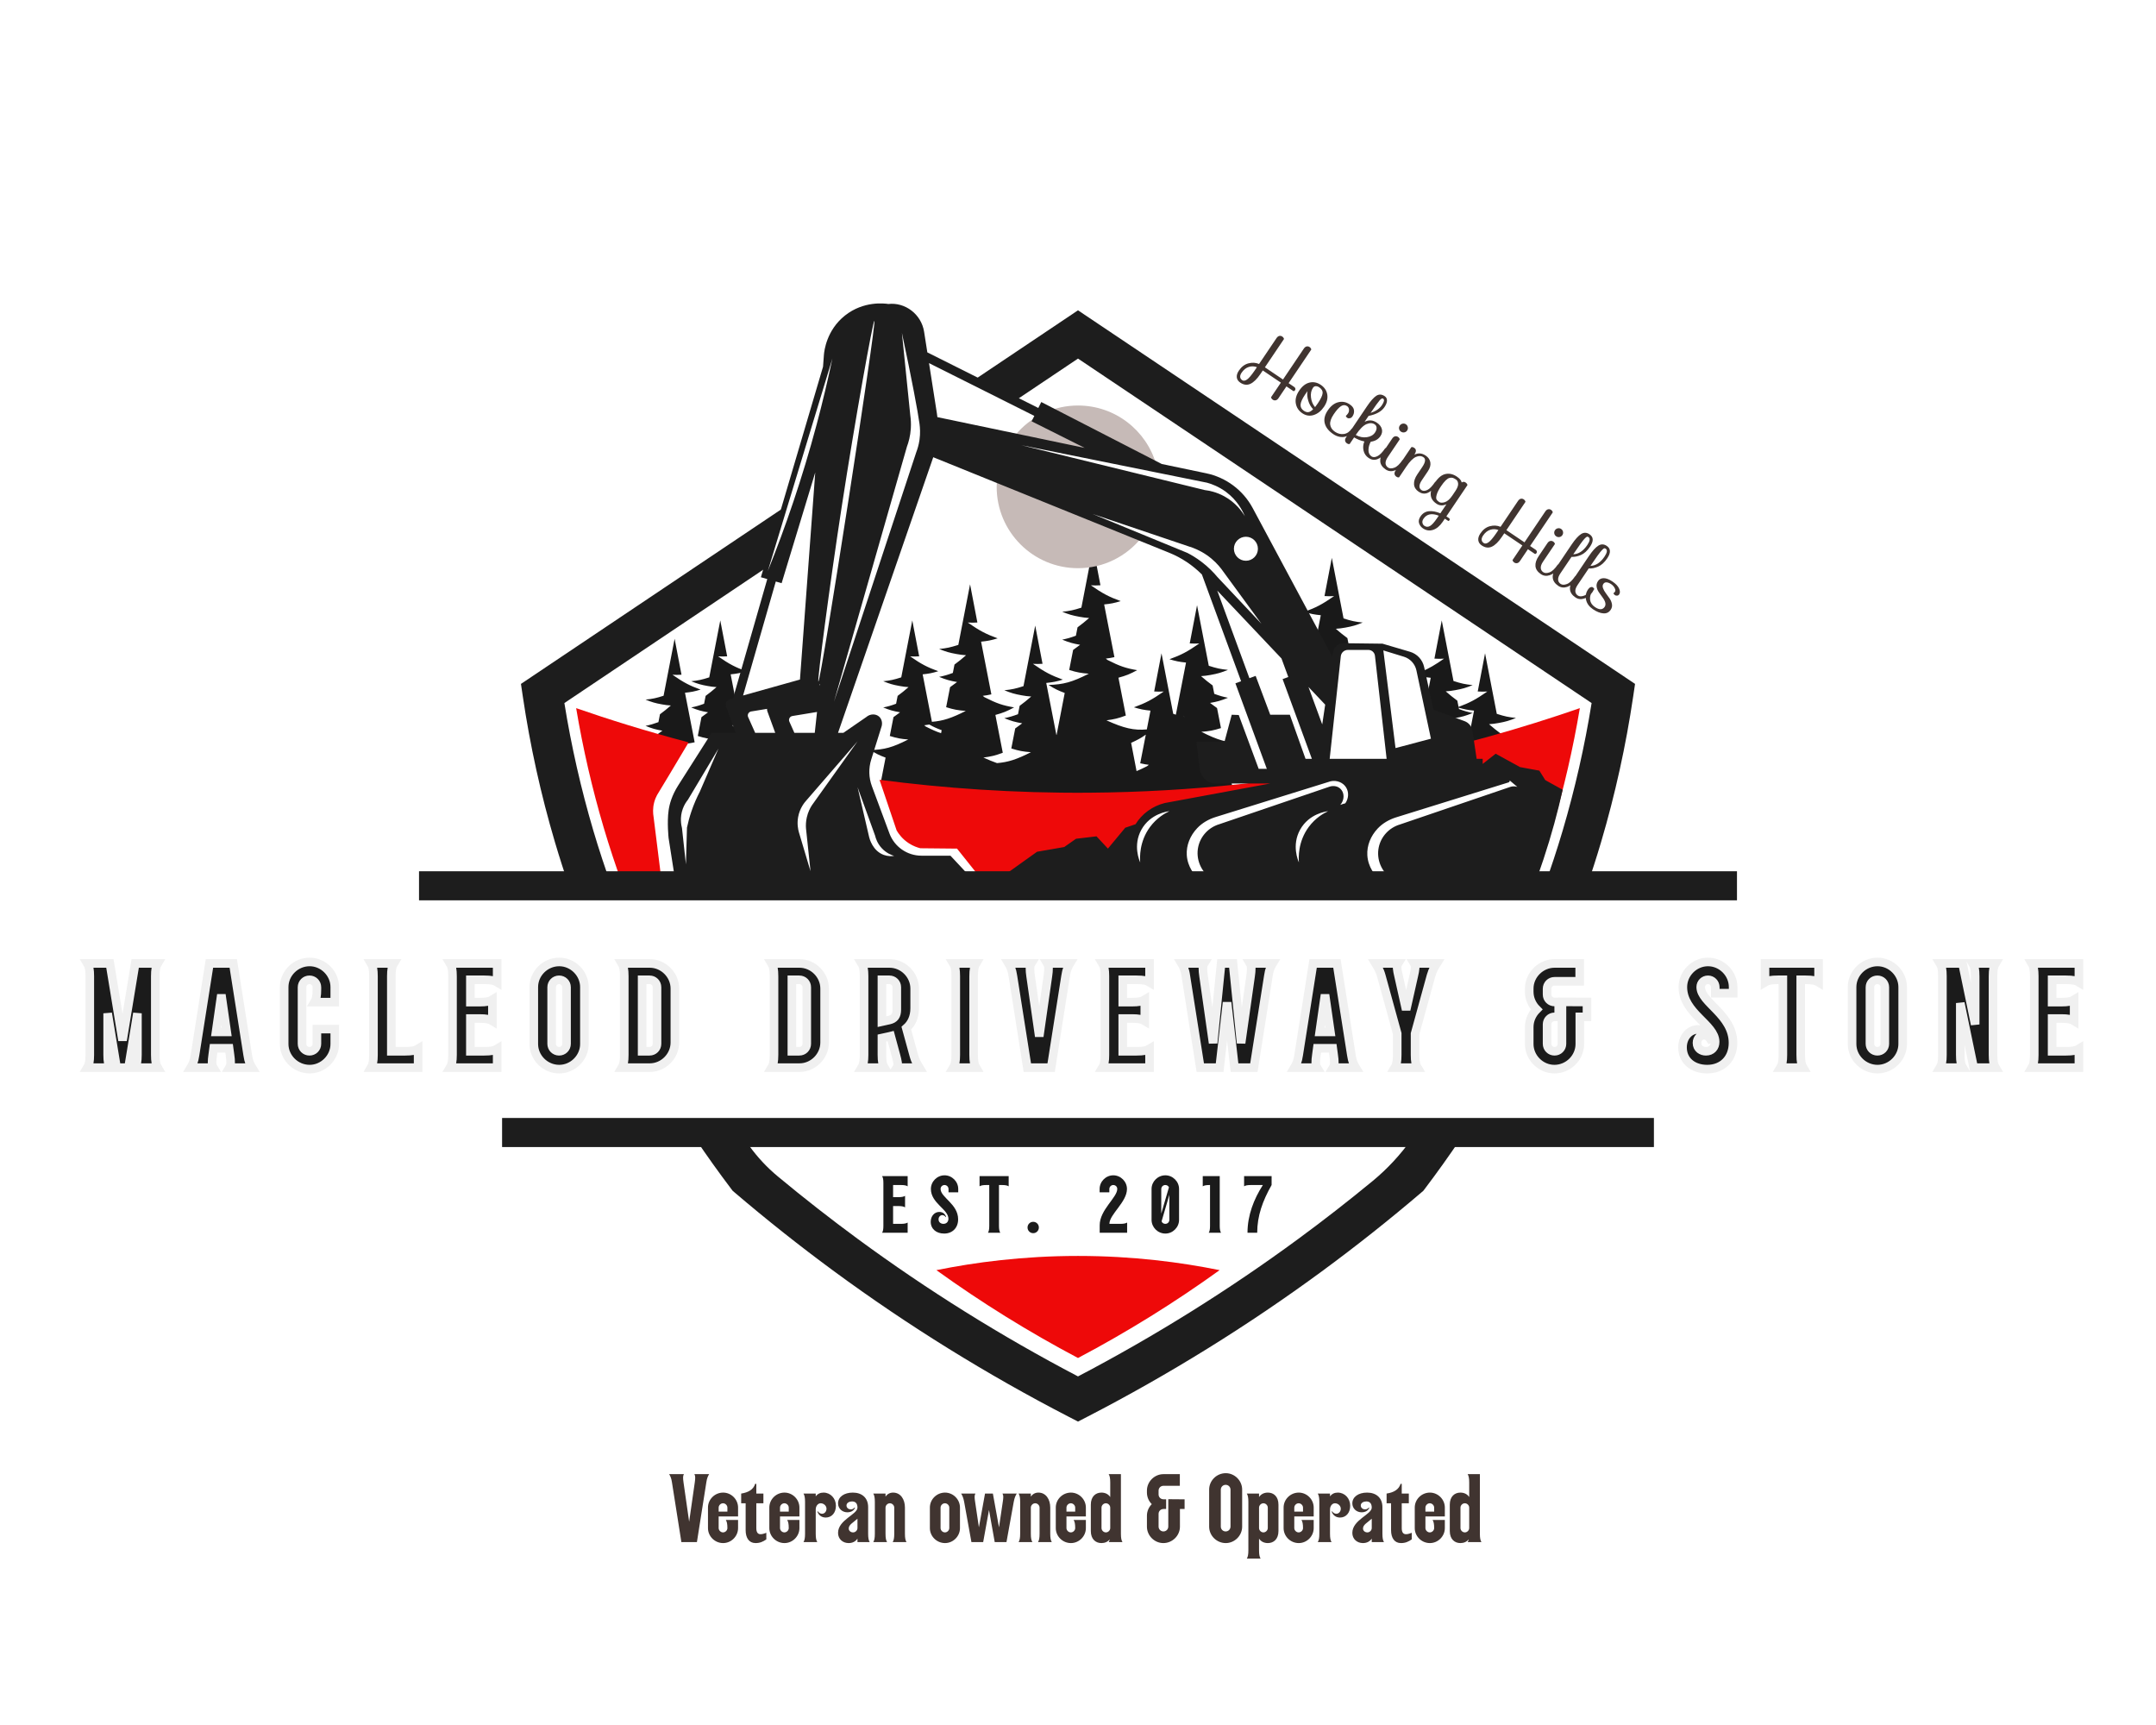
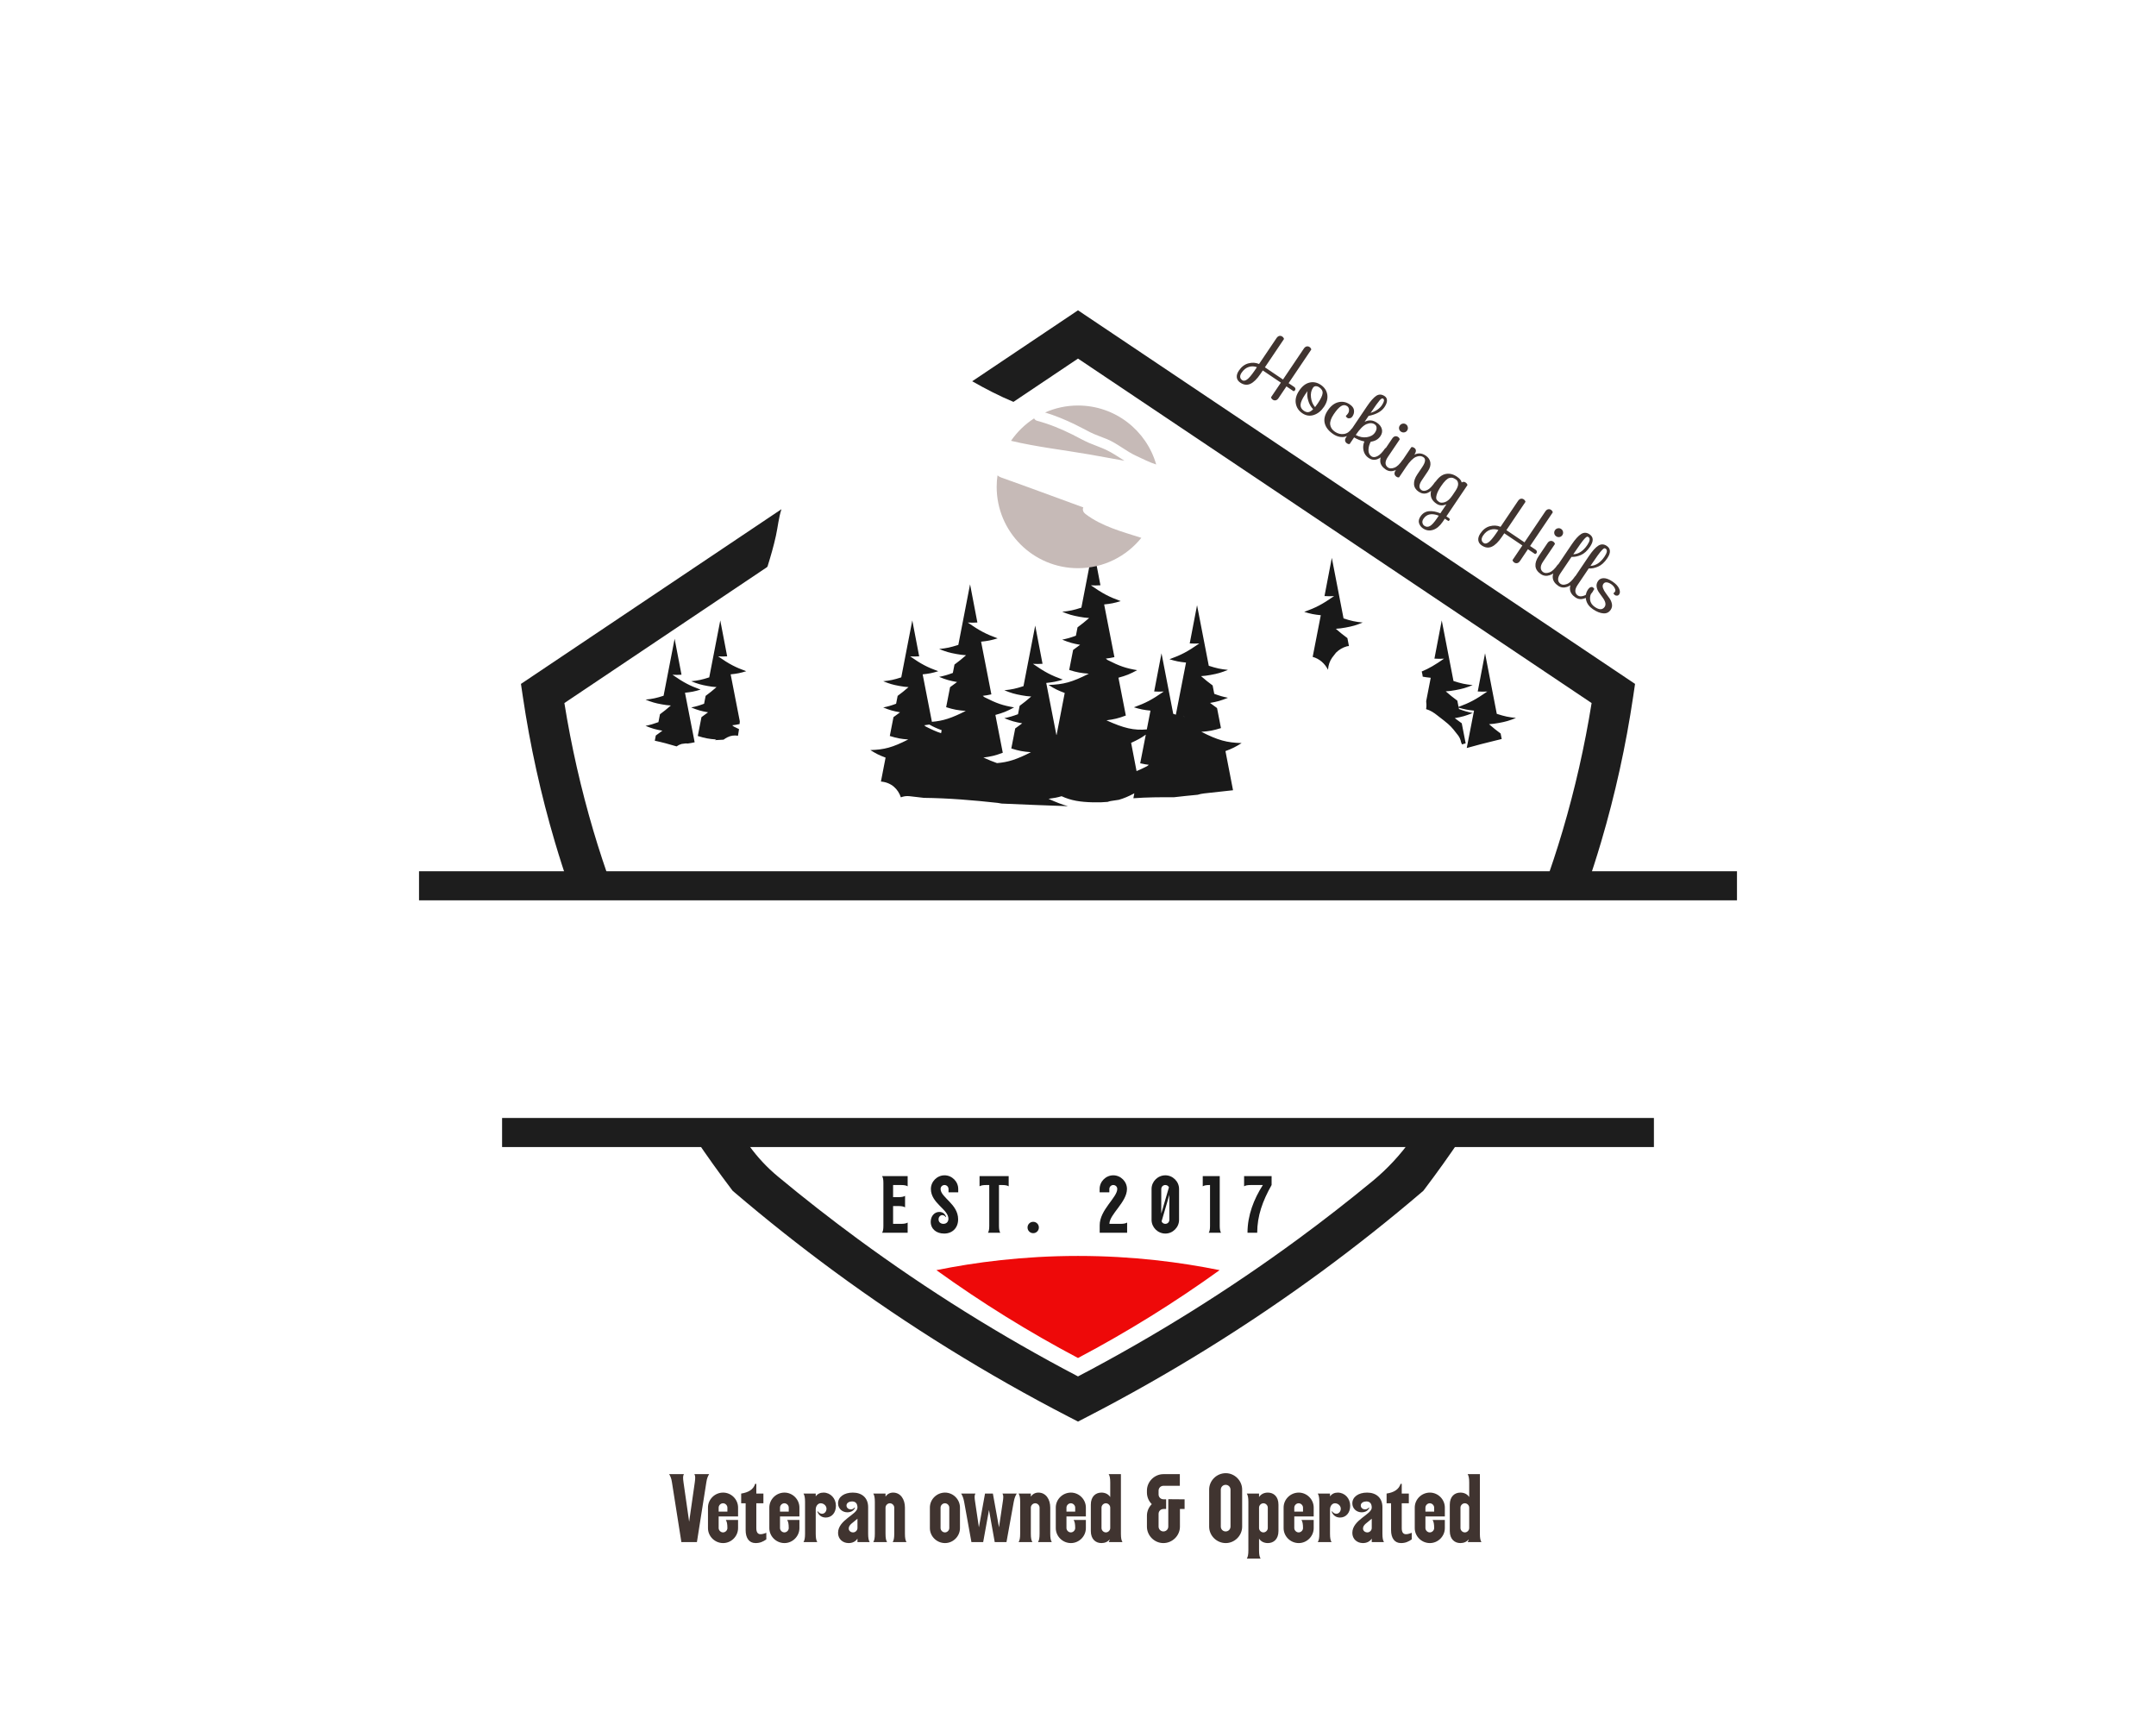
<svg xmlns="http://www.w3.org/2000/svg" version="1.1" width="1280" height="1024" viewBox="0 0 1280 1024" xml:space="preserve">
  <desc>Created with Fabric.js 5.3.0</desc>
  <defs>
</defs>
  <g transform="matrix(1 0 0 1 640 512)" id="background-logo">
    <rect style="stroke: none; stroke-width: 0; stroke-dasharray: none; stroke-linecap: butt; stroke-dashoffset: 0; stroke-linejoin: miter; stroke-miterlimit: 4; fill: rgb(255,255,255); fill-opacity: 0; fill-rule: nonzero; opacity: 1;" paint-order="stroke" x="-640" y="-512" rx="0" ry="0" width="1280" height="1024" />
  </g>
  <g transform="matrix(1.921 0 0 1.921 640 512)" id="logo-logo">
    <g style="" paint-order="stroke">
      <g transform="matrix(0.953 0 0 0.953 0.852 -57.437)">
        <path style="stroke: none; stroke-width: 1; stroke-dasharray: none; stroke-linecap: butt; stroke-dashoffset: 0; stroke-linejoin: miter; stroke-miterlimit: 4; fill: rgb(25,25,25); fill-rule: nonzero; opacity: 1;" paint-order="stroke" transform=" translate(-524.022, -448.214)" d="M 386.213 467.309 C 387.06 466.718 387.487 466.405 388.346 465.744 C 386.115 465.354 385.01 465.04 382.885 464.174 C 384.519 463.833 385.361 463.592 387.062 462.97 C 387.262 461.95 387.362 461.438 387.562 460.414 C 388.964 459.372 389.675 458.804 391.098 457.572 C 389.929 457.491 389.345 457.418 388.189 457.208 C 386.023 456.816 384.95 456.507 382.885 455.666 C 385.157 455.436 386.344 455.186 388.734 454.413 C 390.157 447.122 390.876 443.428 392.313 435.945 C 393.206 440.641 393.653 442.971 394.545 447.593 C 393.375 447.662 392.788 447.664 391.617 447.606 C 395.295 450.163 397.176 451.127 400.73 452.421 C 398.745 453.023 397.724 453.226 395.676 453.434 C 396.938 459.936 397.567 463.15 398.81 469.503 C 397.907 469.705 397.373 469.8 396.564 469.905 C 396.345 469.876 396.123 469.859 395.894 469.868 C 395.45 469.927 395.007 469.987 394.563 470.047 C 393.968 470.213 393.432 470.48 392.947 470.835 C 390.592 470.126 388.234 469.483 385.883 468.995 C 385.983 468.486 386.09 467.939 386.213 467.309 z M 401.871 457.008 C 400.169 457.63 399.327 457.871 397.693 458.212 C 399.818 459.078 400.924 459.392 403.155 459.782 C 402.296 460.443 401.869 460.756 401.022 461.347 C 400.541 463.802 400.302 465.024 399.827 467.457 C 402.172 468.187 403.386 468.414 405.814 468.592 C 405.66 468.67 405.518 468.739 405.369 468.813 C 406.306 468.746 407.245 468.693 408.184 468.654 C 408.561 468.392 408.945 468.136 409.368 467.913 C 410.473 467.33 411.708 467.17 412.862 467.384 C 412.99 466.67 413.108 465.956 413.202 465.237 C 412.673 464.988 412.122 464.72 411.507 464.407 C 411.302 464.243 411.199 464.16 410.994 463.992 C 411.96 463.876 412.5 463.785 413.379 463.593 C 413.405 463.301 413.438 463.009 413.457 462.715 C 412.32 456.902 411.69 453.684 410.484 447.472 C 412.532 447.264 413.553 447.062 415.539 446.459 C 411.984 445.165 410.104 444.202 406.426 441.644 C 407.596 441.703 408.184 441.7 409.354 441.631 C 408.462 437.009 408.014 434.68 407.121 429.983 C 405.685 437.466 404.965 441.16 403.543 448.451 C 401.152 449.224 399.966 449.475 397.693 449.704 C 399.758 450.545 400.831 450.854 402.997 451.246 C 404.154 451.456 404.737 451.529 405.907 451.61 C 404.484 452.842 403.773 453.41 402.371 454.452 C 402.17 455.477 402.07 455.988 401.871 457.008 z M 605.515 442.112 C 605.52 442.102 605.524 442.091 605.53 442.081 L 605.57 442.029 C 605.641 441.931 605.716 441.837 605.791 441.743 C 606.124 441.312 606.457 440.881 606.79 440.45 C 607.796 439.451 608.981 438.76 610.347 438.377 C 610.562 438.348 610.778 438.319 610.994 438.29 C 610.802 437.311 610.694 436.755 610.492 435.722 C 609 434.614 608.245 434.009 606.732 432.7 C 607.975 432.613 608.596 432.536 609.825 432.313 C 612.128 431.896 613.269 431.568 615.465 430.673 C 613.049 430.429 611.787 430.163 609.245 429.341 C 607.733 421.588 606.968 417.661 605.44 409.704 C 604.491 414.698 604.015 417.175 603.066 422.089 C 604.311 422.163 604.935 422.165 606.18 422.103 C 602.269 424.822 600.27 425.846 596.49 427.223 C 598.601 427.863 599.687 428.079 601.864 428.3 C 600.78 433.885 600.135 437.19 599.231 441.814 C 601.459 442.413 603.181 443.98 604.205 445.991 C 604.309 444.446 604.784 443.153 605.515 442.112 z M 634.92 448.227 C 635.69 448.377 636.478 448.482 637.515 448.587 C 636.934 451.582 636.479 453.921 636.042 456.159 C 636.074 456.553 636.106 456.946 636.124 457.34 C 636.146 457.829 636.093 458.294 636.015 458.751 C 637.372 459.131 638.541 459.879 639.72 460.833 C 639.905 460.982 640.092 461.126 640.278 461.273 C 641.258 462.017 642.238 462.764 643.164 463.572 C 644.432 464.679 645.401 465.978 646.427 467.315 C 646.907 467.94 647.2 468.692 647.36 469.49 C 647.434 469.661 647.508 469.83 647.58 470.006 C 647.605 470.066 647.619 470.131 647.642 470.191 C 648.018 470.087 648.408 469.974 648.847 469.837 C 648.341 467.251 648.087 465.951 647.576 463.34 C 646.676 462.712 646.222 462.38 645.309 461.677 C 647.68 461.262 648.856 460.928 651.115 460.007 C 649.378 459.645 648.483 459.389 646.674 458.727 C 646.641 458.561 646.615 458.424 646.586 458.279 C 648.435 458.825 649.527 459.03 651.558 459.237 C 650.585 464.245 649.965 467.425 649.195 471.362 C 652.223 470.498 655.274 469.724 658.353 468.975 C 659.077 468.799 659.804 468.619 660.533 468.44 C 660.423 467.876 660.327 467.386 660.185 466.659 C 658.694 465.551 657.938 464.947 656.425 463.637 C 657.668 463.55 658.289 463.473 659.519 463.25 C 661.822 462.833 662.963 462.505 665.158 461.61 C 662.742 461.366 661.48 461.1 658.938 460.278 C 657.426 452.525 656.661 448.598 655.134 440.641 C 654.184 445.635 653.708 448.112 652.76 453.026 C 654.004 453.1 654.628 453.102 655.873 453.04 C 652.091 455.67 650.082 456.716 646.537 458.027 C 646.405 457.353 646.304 456.837 646.142 456.009 C 644.651 454.901 643.896 454.297 642.382 452.988 C 643.626 452.901 644.246 452.823 645.476 452.6 C 647.779 452.183 648.92 451.855 651.115 450.961 C 648.699 450.717 647.438 450.45 644.896 449.628 C 643.383 441.876 642.619 437.948 641.091 429.991 C 640.142 434.985 639.666 437.462 638.717 442.377 C 639.961 442.45 640.586 442.453 641.831 442.39 C 638.857 444.458 636.985 445.546 634.598 446.553 C 634.75 447.103 634.86 447.663 634.92 448.227 z M 561.932 486.519 C 559.363 486.764 556.794 487.021 554.231 487.323 C 549.853 487.298 545.43 487.321 541.083 487.648 C 541.185 487.129 541.288 486.6 541.397 486.043 C 539.598 487.014 538.003 487.688 536.387 488.15 C 535.505 488.27 534.622 488.391 533.751 488.547 C 533.406 488.609 533.079 488.709 532.759 488.826 C 531.338 488.97 529.81 489.015 528.03 488.971 C 523.775 488.868 520.898 488.397 517.805 486.988 C 516.475 487.391 515.322 487.611 513.576 487.835 C 516.042 488.958 518.05 489.734 519.878 490.222 C 512.707 489.958 505.535 489.716 498.371 489.374 C 497.95 489.279 497.522 489.201 497.085 489.153 C 489.116 488.282 481.146 487.607 473.146 487.522 C 471.593 487.355 470.041 487.176 468.489 486.983 C 467.51 486.861 466.565 487.014 465.683 487.354 C 464.805 484.718 462.689 482.555 459.28 482.238 C 459.26 482.234 459.242 482.227 459.222 482.222 C 459.683 479.833 460.109 477.644 460.726 474.471 C 458.678 473.71 457.679 473.22 455.79 472.026 C 460.313 471.893 462.932 471.207 468.082 468.592 C 465.654 468.414 464.44 468.187 462.095 467.457 C 462.57 465.024 462.809 463.802 463.29 461.347 C 464.137 460.756 464.564 460.443 465.423 459.782 C 463.192 459.392 462.086 459.078 459.961 458.212 C 461.595 457.871 462.437 457.63 464.139 457.008 C 464.338 455.988 464.438 455.477 464.639 454.452 C 466.041 453.41 466.752 452.842 468.175 451.61 C 467.005 451.529 466.422 451.456 465.265 451.246 C 463.099 450.854 462.026 450.545 459.961 449.704 C 462.234 449.475 463.42 449.224 465.811 448.451 C 467.233 441.16 467.952 437.466 469.389 429.983 C 470.282 434.68 470.73 437.009 471.622 441.631 C 470.452 441.7 469.864 441.703 468.694 441.644 C 472.371 444.202 474.252 445.165 477.807 446.459 C 475.821 447.062 474.8 447.264 472.752 447.472 C 473.968 453.738 474.599 456.958 475.754 462.867 C 479.391 462.565 482.102 461.683 486.735 459.331 C 484.153 459.141 482.863 458.9 480.369 458.124 C 480.874 455.538 481.129 454.238 481.64 451.627 C 482.54 450.999 482.994 450.667 483.907 449.964 C 481.535 449.548 480.36 449.215 478.1 448.294 C 479.837 447.931 480.733 447.675 482.542 447.014 C 482.754 445.929 482.861 445.385 483.074 444.296 C 484.565 443.188 485.32 442.584 486.834 441.274 C 485.59 441.188 484.97 441.11 483.74 440.887 C 481.437 440.47 480.296 440.142 478.1 439.248 C 480.517 439.004 481.778 438.737 484.32 437.915 C 485.833 430.163 486.597 426.235 488.125 418.278 C 489.074 423.272 489.55 425.749 490.499 430.664 C 489.255 430.737 488.63 430.74 487.385 430.677 C 491.296 433.397 493.296 434.421 497.075 435.797 C 494.964 436.438 493.878 436.653 491.701 436.874 C 493.043 443.788 493.712 447.206 495.033 453.961 C 493.925 454.208 493.366 454.304 492.243 454.44 C 492.461 454.619 492.57 454.707 492.788 454.881 C 496.782 456.914 498.773 457.576 502.406 458.188 C 500.077 459.458 498.846 459.948 496.339 460.634 C 497.307 465.584 497.787 468.037 498.734 472.899 C 496.284 473.81 495.009 474.121 492.447 474.449 C 494.097 475.201 495.542 475.796 496.865 476.255 C 500.511 475.954 503.223 475.073 507.863 472.717 C 505.282 472.527 503.991 472.286 501.497 471.51 C 502.003 468.923 502.257 467.624 502.768 465.013 C 503.669 464.385 504.123 464.053 505.036 463.35 C 502.664 462.934 501.488 462.601 499.229 461.68 C 500.966 461.317 501.861 461.061 503.671 460.4 C 503.883 459.315 503.989 458.771 504.202 457.682 C 505.693 456.574 506.449 455.97 507.962 454.66 C 506.719 454.574 506.098 454.496 504.868 454.273 C 502.566 453.856 501.424 453.528 499.229 452.633 C 501.645 452.39 502.907 452.123 505.449 451.301 C 506.961 443.548 507.726 439.621 509.253 431.664 C 510.203 436.658 510.679 439.135 511.627 444.05 C 510.383 444.123 509.759 444.126 508.514 444.063 C 512.425 446.783 514.424 447.807 518.204 449.183 C 516.092 449.824 515.007 450.039 512.83 450.26 C 514.156 457.092 514.826 460.516 516.116 467.114 C 516.142 467.11 516.163 467.108 516.189 467.104 C 517.223 461.722 517.75 459.004 518.82 453.511 C 516.642 452.701 515.58 452.181 513.57 450.91 C 518.38 450.77 521.165 450.04 526.641 447.259 C 524.059 447.07 522.768 446.829 520.275 446.053 C 520.78 443.466 521.034 442.167 521.545 439.556 C 522.446 438.928 522.9 438.595 523.813 437.892 C 521.441 437.477 520.265 437.143 518.006 436.223 C 519.743 435.86 520.638 435.604 522.448 434.943 C 522.66 433.858 522.766 433.314 522.979 432.225 C 524.47 431.117 525.226 430.512 526.739 429.203 C 525.496 429.116 524.875 429.039 523.646 428.816 C 521.343 428.399 520.201 428.071 518.006 427.176 C 520.422 426.932 521.684 426.666 524.226 425.844 C 525.738 418.091 526.503 414.164 528.03 406.207 C 528.98 411.201 529.456 413.678 530.405 418.592 C 529.16 418.666 528.536 418.668 527.291 418.606 C 531.202 421.325 533.201 422.349 536.981 423.726 C 534.87 424.366 533.784 424.582 531.607 424.803 C 532.949 431.717 533.618 435.134 534.939 441.889 C 533.831 442.137 533.271 442.233 532.148 442.369 C 532.367 442.547 532.476 442.635 532.694 442.81 C 536.688 444.843 538.678 445.504 542.312 446.117 C 539.983 447.387 538.752 447.876 536.245 448.563 C 537.213 453.512 537.693 455.965 538.639 460.827 C 536.19 461.739 534.915 462.049 532.353 462.378 C 538.011 464.955 541.265 465.705 545.447 465.328 C 545.799 463.521 546.176 461.582 546.631 459.237 C 544.453 459.016 543.368 458.8 541.257 458.16 C 545.036 456.784 547.036 455.759 550.946 453.04 C 549.702 453.102 549.077 453.1 547.833 453.026 C 548.782 448.112 549.257 445.635 550.207 440.641 C 551.734 448.598 552.499 452.525 554.012 460.278 C 554.313 460.375 554.594 460.464 554.864 460.547 C 556.16 453.921 556.83 450.498 558.159 443.651 C 555.981 443.43 554.896 443.215 552.785 442.575 C 556.564 441.198 558.564 440.174 562.474 437.454 C 561.23 437.517 560.605 437.514 559.361 437.441 C 560.31 432.526 560.785 430.049 561.735 425.055 C 563.263 433.012 564.027 436.94 565.539 444.692 C 568.081 445.514 569.343 445.781 571.759 446.025 C 569.564 446.919 568.423 447.247 566.12 447.665 C 564.89 447.887 564.269 447.965 563.026 448.052 C 564.539 449.361 565.295 449.965 566.786 451.073 C 566.999 452.163 567.105 452.706 567.318 453.791 C 569.127 454.453 570.022 454.709 571.759 455.071 C 569.5 455.992 568.324 456.326 565.952 456.741 C 566.865 457.444 567.32 457.776 568.22 458.404 C 568.731 461.015 568.985 462.315 569.491 464.901 C 566.997 465.677 565.706 465.919 563.125 466.108 C 568.601 468.888 571.385 469.618 576.195 469.759 C 574.186 471.029 573.123 471.549 570.946 472.359 C 571.953 477.533 572.482 480.259 573.404 485.054 C 570.261 485.388 567.12 485.736 563.979 486.089 C 563.275 486.168 562.591 486.317 561.932 486.519 z M 473.262 463.992 C 473.467 464.16 473.57 464.243 473.775 464.407 C 475.79 465.433 477.264 466.082 478.724 466.557 C 478.785 466.241 478.849 465.917 478.914 465.582 C 477.233 464.957 476.214 464.501 474.914 463.743 C 474.4 463.841 473.936 463.911 473.262 463.992 z M 546.089 476.803 C 544.966 476.667 544.406 476.571 543.299 476.323 C 544.03 472.586 544.561 469.87 545.117 467.018 C 543.696 468.06 542.37 468.776 540.356 469.681 C 541.081 473.432 541.582 476.034 542.118 478.847 C 543.132 478.427 544.224 477.916 545.544 477.244 C 545.762 477.07 545.871 476.981 546.089 476.803 z M 557.156 461.158 C 557.299 461.188 557.443 461.215 557.586 461.242 C 557.598 461.233 557.605 461.227 557.617 461.217 C 557.445 461.197 557.305 461.177 557.156 461.158 z" stroke-linecap="round" />
      </g>
      <g transform="matrix(0.953 0 0 0.953 -0.485 -116.082)">
        <path style="stroke: none; stroke-width: 1; stroke-dasharray: none; stroke-linecap: butt; stroke-dashoffset: 0; stroke-linejoin: miter; stroke-miterlimit: 4; fill: rgb(198,186,183); fill-rule: nonzero; opacity: 1;" paint-order="stroke" transform=" translate(-522.619, -386.68)" d="M 512.442 362.567 C 515.709 361.117 519.323 360.305 523.128 360.305 C 535.179 360.305 545.335 368.39 548.485 379.43 C 546.271 378.74 544.124 377.595 542.093 376.674 C 538.721 375.144 535.955 372.641 532.518 371.202 C 530.742 370.458 528.881 369.875 527.157 369.014 C 525.413 368.143 523.713 367.192 521.955 366.346 C 518.878 364.865 515.712 363.554 512.442 362.567 z M 526.965 376.196 C 530.72 376.848 534.457 377.575 538.211 378.223 C 536.193 376.977 534.256 375.605 532.089 374.609 C 530.348 373.809 528.521 373.205 526.76 372.451 C 524.903 371.656 523.152 370.629 521.343 369.731 C 517.671 367.91 513.892 366.322 509.921 365.281 C 509.405 365.146 509.073 364.845 508.897 364.479 C 505.938 366.379 503.394 368.861 501.401 371.752 C 509.821 373.754 518.444 374.716 526.965 376.196 z M 525.524 395.454 C 524.862 394.947 524.483 394.144 524.852 393.348 C 515.984 390.125 507.152 386.806 498.258 383.667 C 497.77 383.495 497.372 383.248 497.024 382.968 C 496.848 384.18 496.753 385.418 496.753 386.68 C 496.753 401.246 508.561 413.055 523.128 413.055 C 531.43 413.055 538.831 409.215 543.664 403.218 C 537.371 401.181 530.839 399.523 525.524 395.454 z" stroke-linecap="round" />
      </g>
      <g transform="matrix(0.953 0 0 0.953 0 -20.391)">
-         <path style="stroke: none; stroke-width: 1; stroke-dasharray: none; stroke-linecap: butt; stroke-dashoffset: 0; stroke-linejoin: miter; stroke-miterlimit: 4; fill: rgb(238,9,9); fill-rule: nonzero; opacity: 1;" paint-order="stroke" transform=" translate(-523.128, -487.085)" d="M 622.744 515.74 L 590.261 515.74 C 590.404 515.678 590.542 515.609 590.675 515.534 C 591.552 515.035 592.151 514.354 592.534 513.585 C 594.081 513.415 595.562 512.622 596.215 511.185 C 597.728 507.858 599.407 504.612 600.981 501.313 C 601.033 501.204 601.063 501.09 601.109 500.979 C 602.097 500.198 603.144 499.512 604.292 499.023 C 604.587 498.898 604.852 498.734 605.092 498.543 C 605.532 498.798 605.959 499.073 606.362 499.383 C 612.408 504.032 611.39 512.915 611.34 513.298 C 615.142 514.112 618.943 514.926 622.744 515.74 z M 526.702 485.851 C 502.348 486.026 479.616 484.393 458.761 481.663 C 460.614 487.144 462.466 492.625 464.319 498.106 C 464.922 499.128 466.148 500.884 468.319 502.277 C 469.71 503.169 471.034 503.62 471.994 503.861 C 475.961 503.9 479.927 503.939 483.894 503.979 C 486.929 507.78 489.965 511.582 493 515.383 L 387.979 513.648 C 387.148 506.99 386.318 500.331 385.488 493.673 C 385.306 492.605 385.168 490.889 385.702 488.915 C 385.95 487.998 386.289 487.229 386.617 486.617 C 386.617 486.617 393.945 474.497 396.857 469.527 C 383.119 465.916 370.905 462.079 360.383 458.43 C 362.576 471.516 365.572 484.518 369.313 497.164 C 371.163 503.42 373.219 509.609 375.44 515.74 L 585.954 515.74 C 585.032 515.348 584.251 514.685 583.828 513.739 C 581.742 509.08 584.012 504.831 586.912 501.178 C 586.121 501.862 585.363 502.619 584.66 503.468 C 580.149 507.298 575.638 511.128 571.128 514.957 C 564.319 514.844 557.511 514.73 550.702 514.617 L 549.484 507.307 C 549.319 508.036 549.228 508.773 549.239 509.511 C 549.326 515.964 539.317 515.946 539.23 509.511 C 539.209 508 539.411 506.484 539.757 504.991 C 539.668 504.353 539.71 503.655 539.919 502.904 C 541.446 497.42 545.821 492.395 551.244 490.557 C 552.9 489.996 554.689 490.576 555.938 491.725 L 561.085 490.255 L 600.577 479.779 L 615.894 481.255 L 623.213 490.787 L 655.213 482.787 L 662.564 481.409 L 668.404 483.788 L 667.682 488.071 L 640.064 503.213 L 624.47 515.74 L 670.815 515.74 C 673.037 509.609 675.093 503.42 676.943 497.164 C 680.682 484.523 683.679 471.521 685.873 458.43 C 649.815 470.935 594.821 485.361 526.702 485.851 z" stroke-linecap="round" />
-       </g>
+         </g>
      <g transform="matrix(0.953 0 0 0.953 0 1.062)">
        <path style="stroke: none; stroke-width: 1; stroke-dasharray: none; stroke-linecap: butt; stroke-dashoffset: 0; stroke-linejoin: miter; stroke-miterlimit: 4; fill: rgb(29,29,29); fill-rule: nonzero; opacity: 1;" paint-order="stroke" transform=" translate(-523.128, -509.595)" d="M 647.184 598.09 C 643.468 603.597 639.591 609.028 635.543 614.372 L 635.117 614.934 L 634.581 615.392 C 624.145 624.3 613.254 632.931 602.211 641.046 C 578.254 658.652 552.649 674.525 526.109 688.224 L 523.128 689.762 L 520.146 688.224 C 493.605 674.525 468 658.652 444.044 641.046 C 433.002 632.931 422.111 624.3 411.674 615.392 L 411.138 614.934 L 410.712 614.372 C 406.664 609.028 402.787 603.597 399.071 598.09 L 414.893 598.09 C 415.433 598.848 415.975 599.605 416.521 600.36 C 419.186 604.05 422.304 607.387 425.805 610.295 C 434.246 617.304 442.946 624.106 451.743 630.571 C 474.252 647.114 498.255 662.093 523.128 675.121 C 548 662.093 572.002 647.114 594.512 630.571 C 602.701 624.553 610.805 618.244 618.695 611.746 C 623.483 607.803 627.707 603.221 631.306 598.169 L 631.363 598.09 L 647.184 598.09 z M 523.128 345.082 L 689.69 456.776 C 687.445 470.761 684.291 484.662 680.299 498.156 C 678.463 504.364 676.425 510.506 674.228 516.591 L 688.035 516.591 C 689.721 511.713 691.3 506.797 692.766 501.844 C 697.314 486.465 700.816 470.581 703.175 454.631 L 703.776 450.569 L 523.128 329.429 L 488.82 352.435 C 493.176 354.916 497.594 357.206 502.195 359.119 L 523.128 345.082 z M 353.491 501.844 C 348.939 486.458 345.437 470.573 343.081 454.631 L 342.48 450.569 L 426.959 393.919 C 426.048 396.678 425.808 399.603 425.167 402.529 C 424.434 405.878 423.475 409.179 422.454 412.458 C 422.386 412.55 422.323 412.634 422.255 412.726 L 356.565 456.776 C 358.809 470.755 361.963 484.655 365.957 498.156 C 367.793 504.364 369.83 510.506 372.028 516.591 L 358.221 516.591 C 356.534 511.713 354.956 506.797 353.491 501.844 z" stroke-linecap="round" />
      </g>
      <g transform="matrix(0.672 0 0 0.672 -5.684342e-14 137.349)">
        <path style="stroke: none; stroke-width: 1; stroke-dasharray: none; stroke-linecap: butt; stroke-dashoffset: 0; stroke-linejoin: miter; stroke-miterlimit: 4; fill: rgb(238,9,9); fill-rule: nonzero; opacity: 1;" paint-order="stroke" transform=" translate(-523.128, -647.701)" d="M 458.006 630.77 C 478.664 645.652 500.519 659.227 523.128 671.167 C 545.736 659.228 567.59 645.653 588.249 630.77 C 570.674 627.206 548.609 624.234 523.128 624.234 C 497.647 624.234 475.582 627.206 458.006 630.77 z" stroke-linecap="round" />
      </g>
      <g transform="matrix(0.953 0 0 0.953 0 45.318)">
        <path style="stroke: none; stroke-width: 1; stroke-dasharray: none; stroke-linecap: butt; stroke-dashoffset: 0; stroke-linejoin: miter; stroke-miterlimit: 4; fill: rgb(29,29,29); fill-rule: nonzero; opacity: 1;" paint-order="stroke" transform=" translate(-523.128, -556.032)" d="M 736.83 520.745 L 309.426 520.745 L 309.426 511.319 L 736.83 511.319 L 736.83 520.745 z M 709.894 591.319 L 336.362 591.319 L 336.362 600.745 L 709.894 600.745 L 709.894 591.319 z" stroke-linecap="round" />
      </g>
      <g transform="matrix(0.953 0 0 0.953 11.517 -81.108)">
-         <path style="stroke: none; stroke-width: 1; stroke-dasharray: none; stroke-linecap: butt; stroke-dashoffset: 0; stroke-linejoin: miter; stroke-miterlimit: 4; fill: rgb(29,29,29); fill-rule: nonzero; opacity: 1;" paint-order="stroke" transform=" translate(-535.212, -423.377)" d="M 674.66 481.766 L 672.745 478.702 L 666.489 477.553 L 658.574 473.213 L 654.362 476.523 L 654.362 474.872 L 652.404 474.872 L 651.052 465.811 C 650.836 464.366 649.85 463.153 648.48 462.647 L 638.41 458.928 L 635.369 445.07 C 634.853 442.717 633.096 440.833 630.785 440.153 L 621.875 437.531 C 620.759 437.518 619.644 437.504 618.529 437.49 C 615.409 437.452 612.29 437.414 609.17 437.376 C 608.92 437.377 607.772 437.409 606.83 438.319 C 606.035 439.087 605.873 440.01 605.834 440.298 C 605.761 440.785 605.688 441.272 605.615 441.758 L 579.781 393.562 C 576.669 387.757 571.149 383.626 564.702 382.28 L 550.29 379.269 C 537.265 372.571 524.241 365.873 511.217 359.175 L 510.253 361.099 L 474.267 343.074 C 473.918 340.846 473.569 338.619 473.219 336.392 C 472.314 330.619 466.968 326.737 461.574 327.387 L 461.576 327.375 C 460.444 327.207 453.62 326.31 447.553 331.128 C 441.566 335.882 440.841 342.609 440.736 343.76 C 440.638 345.082 440.541 346.404 440.443 347.726 C 440.443 347.726 440.443 347.726 440.443 347.726 C 433.726 370.48 427.009 393.233 420.291 415.986 L 422.36 416.58 L 411.261 455.24 L 410.31 455.506 C 409.236 455.807 408.646 456.958 409.029 458.006 L 412.112 466.447 L 404.319 466.447 C 400.702 472.131 397.085 477.815 393.468 483.499 C 391.382 486.783 390.645 489.604 390.362 491.596 C 389.811 495.471 390.359 500.564 390.359 500.564 C 390.359 500.565 391.522 508.004 392.404 513.648 C 405.766 513.648 419.128 513.648 432.489 513.648 L 488.66 513.648 L 481.766 506.277 L 472.366 506.277 C 467.733 506.277 463.589 503.395 461.976 499.052 L 456.289 483.74 C 455.26 480.971 455.181 477.938 456.063 475.118 C 457.198 471.49 458.333 467.862 459.468 464.234 C 459.754 463.085 459.433 461.891 458.617 461.17 C 457.531 460.211 455.716 460.222 454.447 461.34 L 447.033 466.447 L 445.302 466.447 C 455.568 436.736 465.834 407.026 476.1 377.316 C 476.128 377.234 476.149 377.15 476.177 377.068 L 552.726 408.055 C 556.696 409.662 560.289 412.062 563.307 415.093 L 576.023 449.711 L 574.176 450.389 L 584.309 477.977 L 584.328 478.12 L 584.362 478.12 L 584.362 478.383 L 584.328 478.12 L 581.723 478.12 C 579.567 472.3 577.411 466.48 575.255 460.66 C 574.496 460.631 573.738 460.603 572.979 460.574 L 570.617 469.383 L 561.511 469.383 L 562.617 478.12 C 562.686 478.664 562.894 479.692 563.638 480.702 C 564.881 482.389 566.704 482.785 567.17 482.872 C 573.26 482.872 579.35 482.872 585.44 482.872 C 574.045 484.982 562.65 487.093 551.255 489.203 C 547.23 490.205 543.852 492.717 541.79 496.071 L 538.447 497.213 L 532.83 503.979 L 529.128 500 L 522.489 500.787 L 518.66 503.468 L 509.851 505 L 499.128 512.66 L 583.632 519.553 C 612.783 518.34 641.934 517.128 671.085 515.915 C 672.114 513.175 673.117 510.345 674.085 507.426 C 676.691 499.565 678.723 492.022 680.308 484.902 L 674.66 481.766 z M 400.489 485.511 C 399.556 487.308 398.599 489.44 397.766 491.894 C 397.124 493.785 396.659 495.56 396.319 497.17 C 396.206 501.142 396.092 505.113 395.979 509.085 C 395.553 505.17 395.128 501.255 394.702 497.34 C 394.427 496.27 393.964 493.827 394.957 491.085 C 395.424 489.799 396.074 488.823 396.617 488.149 C 399.922 482.617 403.227 477.085 406.532 471.553 C 404.518 476.206 402.504 480.858 400.489 485.511 z M 446.532 392.915 C 450.901 364.523 456.655 332.759 457.085 332.83 C 457.908 332.965 439.75 449.948 438.931 449.828 C 438.511 449.767 442.523 418.963 446.532 392.915 z M 439.476 450.64 L 439.427 451.095 L 439.298 450.765 L 439.476 450.64 z M 443.468 345.085 C 442.011 352.007 440.321 359.151 438.362 366.489 C 433.715 383.89 428.258 399.742 422.532 413.979 C 429.511 391.014 436.489 368.05 443.468 345.085 z M 425.121 417.373 L 427.012 417.916 C 430.646 405.951 434.279 393.987 437.913 382.022 C 436.262 404.403 434.611 426.784 432.96 449.164 L 414.511 454.33 L 425.121 417.373 z M 418.44 466.447 L 416.158 461.333 C 415.809 460.552 416.293 459.652 417.137 459.513 L 422.291 458.663 C 422.268 458.931 422.299 459.209 422.398 459.48 L 424.943 466.447 L 418.44 466.447 z M 429.527 462.808 C 429.179 462.026 429.663 461.127 430.507 460.987 L 438.494 459.67 L 437.757 466.447 L 431.151 466.447 L 429.527 462.808 z M 457.34 499.808 C 457.523 500.591 458.028 502.277 459.489 503.851 C 461.012 505.492 462.74 506.113 463.511 506.34 C 462.713 506.458 461.475 506.513 460.128 506.021 C 456.519 504.705 455.504 500.698 455.404 500.277 C 454.149 494.872 452.894 489.468 451.638 484.064 C 453.539 489.312 455.44 494.56 457.34 499.808 z M 451.638 469.191 C 446.702 476.106 441.766 483.021 436.83 489.936 C 436.288 490.773 435.566 492.113 435.17 493.894 C 434.858 495.3 434.85 496.522 434.915 497.404 C 435.404 502.043 435.894 506.681 436.383 511.319 C 435.128 507.106 433.872 502.894 432.617 498.681 C 432.342 497.718 431.973 495.935 432.362 493.766 C 432.875 490.902 434.409 489.032 435.106 488.277 C 440.617 481.915 446.128 475.553 451.638 469.191 z M 471.723 371.468 C 471.482 373.131 471.05 374.472 470.702 375.383 C 461.794 402.39 452.887 429.397 443.979 456.404 C 451.865 428.83 459.752 401.255 467.638 373.681 C 468.184 372.229 468.762 370.197 468.915 367.723 C 469.014 366.122 468.911 364.71 468.745 363.553 C 467.837 354.617 466.929 345.681 466.021 336.745 C 469.217 351.688 471.276 362.767 471.723 366.191 C 471.892 367.479 472.041 369.281 471.723 371.468 z M 628.819 441.764 C 630.874 442.395 632.426 444.091 632.873 446.195 L 637.579 468.341 L 637.579 468.341 L 626.097 471.383 L 622.147 439.713 C 624.371 440.396 626.595 441.08 628.819 441.764 z M 608.352 441.605 C 608.479 440.438 609.464 439.553 610.638 439.553 L 617.29 439.553 C 618.385 439.553 619.306 440.376 619.429 441.464 L 623.213 474.872 L 604.745 474.872 L 608.352 441.605 z M 603.289 457.301 C 602.97 459.436 602.65 461.571 602.331 463.706 C 602.273 463.557 602.216 463.408 602.158 463.259 L 597.864 451.569 L 603.289 457.301 z M 581.473 406.753 C 581.473 408.903 579.73 410.646 577.579 410.646 C 575.429 410.646 573.686 408.903 573.686 406.753 C 573.686 404.602 575.429 402.859 577.579 402.859 C 579.73 402.859 581.473 404.602 581.473 406.753 z M 477.378 362.919 C 476.523 357.466 475.669 352.013 474.814 346.56 L 508.966 363.667 L 508.085 365.426 L 525.3 374.05 L 477.523 364.07 C 477.478 363.686 477.438 363.302 477.378 362.919 z M 565 385.34 C 566.55 385.767 568.817 386.604 571.128 388.319 C 574.841 391.076 576.552 394.534 577.255 396.234 C 576.367 394.746 574.295 391.75 570.447 389.681 C 568.016 388.374 565.75 387.905 564.234 387.723 C 544.404 382.872 524.574 378.021 504.745 373.17 C 524.83 377.227 544.915 381.284 565 385.34 z M 563.085 410.915 C 561.498 409.72 559.97 408.806 558.617 408.106 C 548.362 403.894 538.106 399.681 527.851 395.468 C 538.255 398.979 548.66 402.489 559.064 406 C 560.54 406.445 562.617 407.248 564.809 408.745 C 567.093 410.305 568.638 412.027 569.596 413.277 C 573.936 419.213 578.277 425.149 582.617 431.085 C 577.851 426.021 573.085 420.957 568.319 415.894 C 567.062 414.388 565.346 412.617 563.085 410.915 z M 580.739 447.979 L 578.719 448.721 L 568.288 420.324 L 589.117 442.328 L 591.326 448.342 L 589.479 449.02 L 598.975 474.872 L 596.915 474.872 C 595.218 470.106 593.521 465.34 591.824 460.574 L 585.467 460.574 C 583.891 456.376 582.315 452.177 580.739 447.979 z M 546.489 496.957 C 542.946 501.742 543.178 506.954 543.298 508.447 C 543.058 507.924 540.873 502.933 543.681 497.851 C 546.578 492.607 552.227 491.906 552.745 491.851 C 551.268 492.55 548.645 494.048 546.489 496.957 z M 597.961 496.957 C 594.417 501.742 594.65 506.954 594.769 508.447 C 594.53 507.924 592.345 502.933 595.152 497.851 C 598.05 492.607 603.699 491.906 604.216 491.851 C 602.74 492.55 600.116 494.048 597.961 496.957 z M 609.809 489.298 C 609.253 489.436 608.714 489.611 608.186 489.804 C 609.309 488.495 609.558 486.717 608.83 485.373 C 608.687 485.109 608.516 484.881 608.331 484.684 C 607.416 483.715 605.966 483.466 604.704 483.895 C 592.803 487.948 580.901 492.001 569 496.054 C 565.503 497.086 562.845 499.936 562.106 503.458 C 561.293 507.335 562.941 511.382 566.293 513.648 C 569.318 513.54 572.34 513.432 575.364 513.324 L 575.213 513.648 L 558.106 514.447 L 557.256 513.458 L 561.855 513.458 C 561.008 512.599 558.633 509.96 558.404 506.054 C 558.22 502.906 559.479 499.791 561.772 497.361 C 563.401 495.634 565.515 494.44 567.782 493.735 C 580.212 489.871 592.643 486.007 605.073 482.142 C 607.042 481.724 609.061 482.521 610.064 484.128 C 611.019 485.659 610.922 487.713 609.809 489.298 z M 663.257 483.99 C 651.356 488.043 639.455 492.096 627.553 496.149 C 624.056 497.181 621.398 500.031 620.66 503.553 C 619.846 507.43 621.494 511.477 624.846 513.743 C 628.299 513.62 631.747 513.497 635.2 513.374 L 638.039 511.272 L 634.447 515.851 L 616.957 516.032 L 615.181 513.553 L 620.408 513.553 C 619.561 512.694 617.186 510.055 616.957 506.149 C 616.773 503.001 618.032 499.886 620.325 497.456 C 621.954 495.729 624.068 494.535 626.336 493.83 C 638.468 490.059 650.6 486.287 662.732 482.515 C 663.047 482.417 663.164 482.133 663.119 481.877 L 665.61 483.974 C 664.865 483.722 664.027 483.729 663.257 483.99 z" stroke-linecap="round" />
-       </g>
+         </g>
    </g>
  </g>
  <g transform="matrix(1.921 0 0 1.921 640.508 599.02)" id="text-logo">
    <g style="" paint-order="stroke">
      <g transform="matrix(1 0 0 1 0 0)" id="text-logo-path-0">
        <filter id="SVGID_522986" y="-26.013%" height="152.026%" x="-20.216%" width="140.431%">
          <feGaussianBlur in="SourceAlpha" stdDeviation="0" />
          <feOffset dx="1.328" dy="1.992" result="oBlur" />
          <feFlood flood-color="rgb(231,63,23)" flood-opacity="1" />
          <feComposite in2="oBlur" operator="in" />
          <feMerge>
            <feMergeNode />
            <feMergeNode in="SourceGraphic" />
          </feMerge>
        </filter>
-         <path style="stroke: rgb(240,240,240); stroke-width: 2.655; stroke-dasharray: none; stroke-linecap: butt; stroke-dashoffset: 0; stroke-linejoin: miter; stroke-miterlimit: 4; fill: rgb(27,27,27); fill-rule: nonzero; opacity: 1;filter: url(#SVGID_522986);" paint-order="stroke" transform=" translate(-308.75, 16.1)" d="M 10.03 0 L 13.71 0 L 16.47 -16.79 L 16.47 -3.96 C 16.47 -1.93 16.24 -0.83 15.73 0 L 22.72 0 C 22.22 -0.83 21.99 -1.93 21.99 -3.96 L 21.99 -28.24 C 21.99 -30.27 22.22 -31.37 22.72 -32.2 L 15.78 -32.2 L 11.87 -8.42 L 7.96 -32.2 L 1.01 -32.2 C 1.52 -31.37 1.75 -30.27 1.75 -28.24 L 1.75 -3.96 C 1.75 -1.93 1.52 -0.83 1.01 0 L 8 0 C 7.5 -0.83 7.27 -1.93 7.27 -3.96 L 7.27 -16.79 Z M 38.73 -32.2 L 34.27 -3.91 C 33.99 -1.89 33.44 -0.83 32.94 0 L 39.93 0 C 39.42 -0.83 39.47 -1.93 39.74 -3.91 L 40.02 -5.98 L 44.8 -5.98 L 45.08 -3.91 C 45.36 -1.93 45.4 -0.83 44.9 0 L 51.89 0 C 51.38 -0.83 50.83 -1.89 50.55 -3.91 L 46.09 -32.2 Z M 40.76 -11.04 L 42.41 -22.54 L 44.07 -11.04 Z M 77.46 -7.31 L 77.46 -11.91 L 71.94 -11.91 L 71.94 -7.36 C 71.94 -6.07 70.93 -5.06 69.64 -5.06 C 68.36 -5.06 67.34 -6.07 67.34 -7.36 L 67.34 -24.84 C 67.34 -26.13 68.36 -27.14 69.64 -27.14 C 70.93 -27.14 71.94 -26.13 71.94 -24.84 L 71.94 -24.2 C 71.94 -22.17 71.71 -21.07 71.21 -20.24 L 77.46 -20.24 L 77.46 -24.89 C 77.46 -29.12 73.92 -32.66 69.69 -32.66 C 65.37 -32.66 61.82 -29.12 61.82 -24.89 L 61.82 -7.31 C 61.82 -3.08 65.37 0.46 69.69 0.46 C 73.92 0.46 77.46 -3.08 77.46 -7.31 Z M 89.42 -28.24 L 89.42 -3.96 C 89.42 -1.93 89.19 -0.83 88.69 0 L 103.22 0 L 103.22 -5.8 C 102.4 -5.29 101.29 -5.06 99.27 -5.06 L 94.94 -5.06 L 94.94 -28.24 C 94.94 -30.27 95.17 -31.37 95.68 -32.2 L 88.69 -32.2 C 89.19 -31.37 89.42 -30.27 89.42 -28.24 Z M 113.85 -28.24 L 113.85 -3.96 C 113.85 -1.93 113.62 -0.83 113.11 0 L 127.65 0 L 127.65 -5.8 C 126.82 -5.29 125.72 -5.06 123.69 -5.06 L 119.37 -5.06 L 119.37 -15.18 L 122.22 -15.18 C 124.25 -15.18 125.35 -14.95 126.18 -14.44 L 126.18 -20.98 C 125.35 -20.47 124.25 -20.24 122.22 -20.24 L 119.37 -20.24 L 119.37 -27.14 L 123.69 -27.14 C 125.72 -27.14 126.82 -26.91 127.65 -26.4 L 127.65 -32.2 L 113.11 -32.2 C 113.62 -31.37 113.85 -30.27 113.85 -28.24 Z M 146.83 0.46 C 151.06 0.46 154.61 -3.08 154.61 -7.31 L 154.61 -24.89 C 154.61 -29.12 151.06 -32.66 146.83 -32.66 C 142.51 -32.66 138.97 -29.12 138.97 -24.89 L 138.97 -7.31 C 138.97 -3.08 142.51 0.46 146.83 0.46 Z M 146.79 -5.06 C 145.5 -5.06 144.49 -6.07 144.49 -7.36 L 144.49 -24.84 C 144.49 -26.13 145.5 -27.14 146.79 -27.14 C 148.07 -27.14 149.09 -26.13 149.09 -24.84 L 149.09 -7.36 C 149.09 -6.07 148.07 -5.06 146.79 -5.06 Z M 166.93 -28.24 L 166.93 -3.96 C 166.93 -1.93 166.7 -0.83 166.2 0 L 174.8 0 C 179.03 0 182.57 -3.54 182.57 -7.77 L 182.57 -24.43 C 182.57 -28.66 179.03 -32.2 174.8 -32.2 L 166.2 -32.2 C 166.7 -31.37 166.93 -30.27 166.93 -28.24 Z M 172.45 -5.06 L 172.45 -27.14 L 174.75 -27.14 C 176.04 -27.14 177.05 -26.13 177.05 -24.84 L 177.05 -7.36 C 177.05 -6.07 176.04 -5.06 174.75 -5.06 Z M 213.21 -28.24 L 213.21 -3.96 C 213.21 -1.93 212.98 -0.83 212.47 0 L 221.08 0 C 225.31 0 228.85 -3.54 228.85 -7.77 L 228.85 -24.43 C 228.85 -28.66 225.31 -32.2 221.08 -32.2 L 212.47 -32.2 C 212.98 -31.37 213.21 -30.27 213.21 -28.24 Z M 218.73 -5.06 L 218.73 -27.14 L 221.03 -27.14 C 222.32 -27.14 223.33 -26.13 223.33 -24.84 L 223.33 -7.36 C 223.33 -6.07 222.32 -5.06 221.03 -5.06 Z M 241.04 -28.24 L 241.04 -3.96 C 241.04 -1.93 240.81 -0.83 240.3 0 L 247.3 0 C 246.79 -0.83 246.56 -1.93 246.56 -3.96 L 246.56 -9.15 L 248.91 -9.66 L 249.27 -9.75 L 250.88 -3.82 C 251.39 -1.89 251.67 -0.83 251.16 0 L 258.15 0 C 257.65 -0.83 256.91 -1.89 256.4 -3.82 L 254.1 -12.19 C 255.67 -13.57 256.68 -15.59 256.68 -18.35 L 256.68 -24.43 C 256.68 -28.66 253.14 -32.2 248.91 -32.2 L 240.3 -32.2 C 240.81 -31.37 241.04 -30.27 241.04 -28.24 Z M 246.56 -14.21 L 246.56 -27.14 L 248.86 -27.14 C 250.15 -27.14 251.16 -26.13 251.16 -24.84 L 251.16 -17.94 C 251.16 -16.01 250.42 -15.09 248.86 -14.72 Z M 269.38 -28.24 L 269.38 -3.96 C 269.38 -1.93 269.15 -0.83 268.64 0 L 275.63 0 C 275.13 -0.83 274.9 -1.93 274.9 -3.96 L 274.9 -28.24 C 274.9 -30.27 275.13 -31.37 275.63 -32.2 L 268.64 -32.2 C 269.15 -31.37 269.38 -30.27 269.38 -28.24 Z M 287.04 -28.29 L 291.5 0 L 298.86 0 L 303.32 -28.29 C 303.6 -30.31 304.15 -31.37 304.66 -32.2 L 297.67 -32.2 C 298.17 -31.37 298.13 -30.27 297.85 -28.29 L 295.18 -9.66 L 292.51 -28.29 C 292.24 -30.27 292.19 -31.37 292.7 -32.2 L 285.71 -32.2 C 286.21 -31.37 286.76 -30.31 287.04 -28.29 Z M 315.47 -28.24 L 315.47 -3.96 C 315.47 -1.93 315.24 -0.83 314.73 0 L 329.27 0 L 329.27 -5.8 C 328.44 -5.29 327.34 -5.06 325.31 -5.06 L 320.99 -5.06 L 320.99 -15.18 L 323.84 -15.18 C 325.86 -15.18 326.97 -14.95 327.8 -14.44 L 327.8 -20.98 C 326.97 -20.47 325.86 -20.24 323.84 -20.24 L 320.99 -20.24 L 320.99 -27.14 L 325.31 -27.14 C 327.34 -27.14 328.44 -26.91 329.27 -26.4 L 329.27 -32.2 L 314.73 -32.2 C 315.24 -31.37 315.47 -30.27 315.47 -28.24 Z M 340.49 -28.29 L 344.95 0 L 350.93 0 L 353.23 -20.15 L 355.53 0 L 361.51 0 L 365.98 -28.29 C 366.25 -30.31 366.8 -31.37 367.31 -32.2 L 360.32 -32.2 C 360.82 -31.37 360.78 -30.27 360.5 -28.29 L 357.56 -7.59 L 355.07 -32.2 L 351.39 -32.2 L 348.91 -7.59 L 345.97 -28.29 C 345.69 -30.27 345.64 -31.37 346.15 -32.2 L 339.16 -32.2 C 339.66 -31.37 340.22 -30.31 340.49 -28.29 Z M 379.82 -32.2 L 375.36 -3.91 C 375.08 -1.89 374.53 -0.83 374.03 0 L 381.02 0 C 380.51 -0.83 380.56 -1.93 380.83 -3.91 L 381.11 -5.98 L 385.89 -5.98 L 386.17 -3.91 C 386.45 -1.93 386.49 -0.83 385.99 0 L 392.98 0 C 392.47 -0.83 391.92 -1.89 391.64 -3.91 L 387.18 -32.2 Z M 381.85 -11.04 L 383.5 -22.54 L 385.16 -11.04 Z M 400.89 -28.38 L 405.81 -10.53 L 405.81 -3.96 C 405.81 -1.93 405.58 -0.83 405.08 0 L 412.07 0 C 411.56 -0.83 411.33 -1.93 411.33 -3.96 L 411.33 -10.49 L 416.25 -28.38 C 416.81 -30.36 417.54 -31.37 418.05 -32.2 L 411.06 -32.2 C 411.56 -31.37 411.38 -30.31 410.92 -28.34 L 408.57 -17.89 L 406.23 -28.34 C 405.77 -30.31 405.58 -31.37 406.09 -32.2 L 399.1 -32.2 C 399.6 -31.37 400.34 -30.36 400.89 -28.38 Z M 454.39 0.46 C 458.71 0.46 462.25 -3.08 462.25 -7.31 L 462.25 -15.69 L 464.46 -15.69 L 464.46 -20.29 L 462.25 -20.29 L 456.73 -20.33 L 456.73 -7.36 C 456.73 -6.07 455.72 -5.06 454.43 -5.06 C 453.15 -5.06 452.13 -6.07 452.13 -7.36 L 452.13 -13.39 C 452.13 -14.67 453.15 -15.69 454.43 -15.69 L 455.72 -15.69 L 455.72 -20.29 L 454.43 -20.29 C 453.15 -20.29 452.13 -21.3 452.13 -22.59 L 452.13 -24.38 C 452.13 -25.67 453.15 -26.68 454.43 -26.68 L 462.21 -26.68 L 462.21 -32.2 L 454.43 -32.2 C 450.2 -32.2 446.61 -28.66 446.61 -24.43 L 446.61 -23.46 C 446.61 -21.34 447.49 -19.41 448.91 -17.99 C 447.49 -16.56 446.61 -14.63 446.61 -12.51 L 446.61 -7.31 C 446.61 -3.08 450.16 0.46 454.39 0.46 Z M 504.11 -24.84 L 504.11 -23 L 509.63 -23 L 509.63 -24.89 C 509.63 -29.12 506.09 -32.66 501.86 -32.66 C 497.63 -32.66 494.09 -29.12 494.09 -24.89 C 494.09 -16.79 504.07 -13.34 504.07 -7.96 C 504.07 -6.3 503.01 -5.06 501.22 -5.06 C 499.93 -5.06 498.46 -5.84 498.46 -7.64 C 498.46 -9.15 499.61 -10.03 500.57 -10.03 C 501.4 -10.03 502.09 -9.57 502.55 -8.88 L 502.78 -8.97 C 502.14 -10.86 500.8 -11.82 498.82 -11.82 C 496.16 -11.82 493.99 -9.48 493.99 -6.26 C 493.99 -2.16 497.17 0.46 501.63 0.46 C 506.32 0.46 509.59 -2.76 509.59 -7.64 C 509.59 -16.38 499.61 -20.06 499.61 -24.89 C 499.61 -26.17 500.62 -27.14 501.86 -27.14 C 503.1 -27.14 504.11 -26.13 504.11 -24.84 Z M 536.04 -32.2 L 519.48 -32.2 L 519.48 -26.4 C 520.31 -26.91 521.41 -27.14 523.43 -27.14 L 525 -27.14 L 525 -3.96 C 525 -1.93 524.77 -0.83 524.26 0 L 531.25 0 C 530.75 -0.83 530.52 -1.93 530.52 -3.96 L 530.52 -27.14 L 532.08 -27.14 C 534.11 -27.14 535.21 -26.91 536.04 -26.4 Z M 554.25 0.46 C 558.49 0.46 562.03 -3.08 562.03 -7.31 L 562.03 -24.89 C 562.03 -29.12 558.49 -32.66 554.25 -32.66 C 549.93 -32.66 546.39 -29.12 546.39 -24.89 L 546.39 -7.31 C 546.39 -3.08 549.93 0.46 554.25 0.46 Z M 554.21 -5.06 C 552.92 -5.06 551.91 -6.07 551.91 -7.36 L 551.91 -24.84 C 551.91 -26.13 552.92 -27.14 554.21 -27.14 C 555.5 -27.14 556.51 -26.13 556.51 -24.84 L 556.51 -7.36 C 556.51 -6.07 555.5 -5.06 554.21 -5.06 Z M 574.31 -28.24 L 574.31 -3.96 C 574.31 -1.93 574.08 -0.83 573.57 0 L 580.57 0 C 580.06 -0.83 579.83 -1.93 579.83 -3.96 L 579.83 -19.96 L 583.97 0 L 590.69 0 C 590.18 -0.83 589.95 -1.93 589.95 -3.96 L 589.95 -28.24 C 589.95 -30.27 590.18 -31.37 590.69 -32.2 L 583.69 -32.2 C 584.2 -31.37 584.43 -30.27 584.43 -28.24 L 584.43 -13.34 L 580.52 -32.2 L 573.57 -32.2 C 574.08 -31.37 574.31 -30.27 574.31 -28.24 Z M 602.69 -28.24 L 602.69 -3.96 C 602.69 -1.93 602.46 -0.83 601.96 0 L 616.49 0 L 616.49 -5.8 C 615.66 -5.29 614.56 -5.06 612.54 -5.06 L 608.21 -5.06 L 608.21 -15.18 L 611.06 -15.18 C 613.09 -15.18 614.19 -14.95 615.02 -14.44 L 615.02 -20.98 C 614.19 -20.47 613.09 -20.24 611.06 -20.24 L 608.21 -20.24 L 608.21 -27.14 L 612.54 -27.14 C 614.56 -27.14 615.66 -26.91 616.49 -26.4 L 616.49 -32.2 L 601.96 -32.2 C 602.46 -31.37 602.69 -30.27 602.69 -28.24 Z" stroke-linecap="round" />
      </g>
    </g>
  </g>
  <g transform="matrix(1.921 0 0 1.921 639.316 714.981)" id="tagline-bb54e0d7-ca7b-43ef-99d1-66955d4dd6d5-logo">
    <g style="" paint-order="stroke">
      <g transform="matrix(1 0 0 1 0 0)" id="tagline-bb54e0d7-ca7b-43ef-99d1-66955d4dd6d5-logo-path-0">
        <path style="stroke: none; stroke-width: 0; stroke-dasharray: none; stroke-linecap: butt; stroke-dashoffset: 0; stroke-linejoin: miter; stroke-miterlimit: 4; fill: rgb(27,27,27); fill-rule: nonzero; opacity: 1;" paint-order="stroke" transform=" translate(-60.74, 8.75)" d="M 0.95 -15.35 L 0.95 -2.15 C 0.95 -1.05 0.83 -0.45 0.55 0 L 8.45 0 L 8.45 -3.15 C 8 -2.88 7.4 -2.75 6.3 -2.75 L 3.95 -2.75 L 3.95 -8.25 L 5.5 -8.25 C 6.6 -8.25 7.2 -8.13 7.65 -7.85 L 7.65 -11.4 C 7.2 -11.13 6.6 -11 5.5 -11 L 3.95 -11 L 3.95 -14.75 L 6.3 -14.75 C 7.4 -14.75 8 -14.63 8.45 -14.35 L 8.45 -17.5 L 0.55 -17.5 C 0.83 -17.05 0.95 -16.45 0.95 -15.35 Z M 21.08 -13.5 L 21.08 -12.5 L 24.08 -12.5 L 24.08 -13.53 C 24.08 -15.83 22.15 -17.75 19.85 -17.75 C 17.55 -17.75 15.63 -15.83 15.63 -13.53 C 15.63 -9.13 21.05 -7.25 21.05 -4.33 C 21.05 -3.43 20.48 -2.75 19.5 -2.75 C 18.8 -2.75 18 -3.18 18 -4.15 C 18 -4.98 18.63 -5.45 19.15 -5.45 C 19.6 -5.45 19.98 -5.2 20.23 -4.83 L 20.35 -4.88 C 20 -5.9 19.27 -6.43 18.2 -6.43 C 16.75 -6.43 15.58 -5.15 15.58 -3.4 C 15.58 -1.18 17.3 0.25 19.73 0.25 C 22.27 0.25 24.05 -1.5 24.05 -4.15 C 24.05 -8.9 18.63 -10.9 18.63 -13.53 C 18.63 -14.23 19.18 -14.75 19.85 -14.75 C 20.52 -14.75 21.08 -14.2 21.08 -13.5 Z M 39.67 -17.5 L 30.67 -17.5 L 30.67 -14.35 C 31.13 -14.63 31.72 -14.75 32.82 -14.75 L 33.67 -14.75 L 33.67 -2.15 C 33.67 -1.05 33.55 -0.45 33.27 0 L 37.08 0 C 36.8 -0.45 36.67 -1.05 36.67 -2.15 L 36.67 -14.75 L 37.52 -14.75 C 38.63 -14.75 39.23 -14.63 39.67 -14.35 Z M 47.25 0.13 C 48.23 0.13 49 -0.65 49 -1.63 C 49 -2.6 48.23 -3.38 47.25 -3.38 C 46.28 -3.38 45.5 -2.6 45.5 -1.63 C 45.5 -0.65 46.28 0.13 47.25 0.13 Z M 67.8 -2.33 L 67.8 0 L 76.28 0 L 76.28 -3.15 C 75.83 -2.88 75.23 -2.75 74.13 -2.75 L 70.8 -2.75 C 70.8 -5.68 76.23 -9.47 76.23 -13.53 C 76.23 -15.83 74.3 -17.75 72 -17.75 C 69.7 -17.75 67.78 -15.83 67.78 -13.53 L 67.78 -12.5 L 70.78 -12.5 L 70.78 -13.5 C 70.78 -14.2 71.33 -14.75 72 -14.75 C 72.68 -14.75 73.23 -14.23 73.23 -13.53 C 73.23 -10.9 67.8 -7.08 67.8 -2.33 Z M 88.1 0.25 C 90.4 0.25 92.33 -1.68 92.33 -3.98 L 92.33 -13.53 C 92.33 -15.83 90.4 -17.75 88.1 -17.75 C 85.75 -17.75 83.83 -15.83 83.83 -13.53 L 83.83 -3.98 C 83.83 -1.68 85.75 0.25 88.1 0.25 Z M 88.08 -2.75 C 87.55 -2.75 87.1 -3.05 86.93 -3.53 L 89.33 -11.73 L 89.33 -4 C 89.33 -3.3 88.78 -2.75 88.08 -2.75 Z M 86.83 -5.93 L 86.83 -13.5 C 86.83 -14.2 87.38 -14.75 88.08 -14.75 C 88.58 -14.75 89 -14.48 89.2 -14.05 Z M 104.9 -17.5 L 99.65 -17.5 L 99.65 -14.35 C 100.1 -14.63 100.7 -14.75 101.8 -14.75 L 101.9 -14.75 L 101.9 -2.15 C 101.9 -1.05 101.78 -0.45 101.5 0 L 105.3 0 C 105.03 -0.45 104.9 -1.05 104.9 -2.15 Z M 120.93 -14.75 L 120.93 -17.5 L 112.43 -17.5 L 112.43 -14.35 C 112.88 -14.63 113.48 -14.75 114.58 -14.75 L 118.23 -14.75 C 115.43 -10.38 113.48 -5.38 113.48 0 L 116.48 0 C 116.48 -5.2 118.15 -9.85 120.93 -14.75 Z" stroke-linecap="round" />
      </g>
    </g>
  </g>
  <g transform="matrix(1.593 1.074 -1.074 1.593 849.681 285.363)" id="tagline-35a90bce-0fac-49da-b04a-ad4c8f096451-logo">
    <g style="" paint-order="stroke">
      <g transform="matrix(1 0 0 1 0 0)" id="tagline-35a90bce-0fac-49da-b04a-ad4c8f096451-logo-path-0">
        <path style="stroke: none; stroke-width: 0; stroke-dasharray: none; stroke-linecap: butt; stroke-dashoffset: 0; stroke-linejoin: miter; stroke-miterlimit: 4; fill: rgb(64,52,48); fill-rule: nonzero; opacity: 1;" paint-order="stroke" transform=" translate(-69.62, 4.91)" d="M 14.17 -16.74 Q 14.17 -17.43 14.51 -17.79 Q 14.86 -18.15 15.36 -18.15 Q 15.87 -18.15 16.24 -17.82 L 16.24 -17.82 L 16.24 -5.27 L 18.29 -5.27 Q 18.68 -5.27 18.89 -5.07 Q 19.11 -4.88 19.11 -4.58 Q 19.11 -4.28 18.91 -4.07 L 18.91 -4.07 L 16.24 -4.07 L 16.24 0.3 Q 16.24 0.99 15.89 1.35 Q 15.55 1.7 15.04 1.7 Q 14.54 1.7 14.17 1.38 L 14.17 1.38 L 14.17 -4.07 L 7.43 -4.07 L 7.43 -2.78 Q 7.43 0.09 6.55 1.52 Q 5.68 2.94 3.77 2.94 L 3.77 2.94 Q 2.62 2.94 1.98 2.21 Q 1.33 1.47 1.33 0.11 L 1.33 0.11 Q 1.33 -2.05 2.52 -3.4 Q 3.7 -4.76 5.36 -5.08 L 5.36 -5.08 L 5.36 -14.72 Q 5.36 -15.41 5.7 -15.77 Q 6.05 -16.12 6.55 -16.12 Q 7.06 -16.12 7.43 -15.8 L 7.43 -15.8 L 7.43 -5.24 L 14.17 -5.24 L 14.17 -16.74 Z M 2.39 0.18 Q 2.39 1.06 2.77 1.52 Q 3.15 1.98 3.85 1.98 Q 4.55 1.98 4.95 0.99 Q 5.34 0 5.36 -2.6 L 5.36 -2.6 L 5.36 -3.89 Q 4.05 -3.59 3.22 -2.53 Q 2.39 -1.47 2.39 0.18 L 2.39 0.18 Z M 24.78 -10.4 Q 26.82 -10.4 28.11 -9.04 Q 29.39 -7.68 29.39 -5.35 Q 29.39 -3.01 28.19 -1.47 Q 26.98 0.07 24.95 0.07 Q 22.93 0.07 21.59 -1.32 Q 20.24 -2.71 20.24 -5.19 Q 20.24 -7.66 21.49 -9.03 Q 22.75 -10.4 24.78 -10.4 Z M 24.79 -9.5 L 24.79 -9.5 Q 24.17 -9.5 23.72 -9.19 Q 23.28 -8.88 23.28 -8.3 L 23.28 -8.3 Q 23.28 -6.83 24.43 -5.49 Q 25.58 -4.14 27.16 -3.7 L 27.16 -3.7 Q 27.21 -4.58 27.21 -5.2 L 27.21 -5.2 Q 27.21 -7.59 26.7 -8.54 Q 26.2 -9.5 24.79 -9.5 Z M 22.43 -5.2 L 22.43 -5.2 Q 22.43 -2.85 23.01 -1.84 Q 23.6 -0.83 24.93 -0.83 L 24.93 -0.83 Q 25.85 -0.83 26.35 -1.3 Q 26.84 -1.77 27.02 -2.83 L 27.02 -2.83 Q 25.53 -3.15 24.28 -4.19 Q 23.02 -5.22 22.45 -6.49 L 22.45 -6.49 Q 22.43 -6.09 22.43 -5.2 Z M 40.62 -4.71 L 40.62 -4.71 Q 41.1 -4.71 41.1 -4.05 Q 41.1 -3.38 40.83 -2.71 Q 40.55 -2.05 40.03 -1.4 Q 39.51 -0.76 38.58 -0.34 Q 37.65 0.07 36.48 0.07 L 36.48 0.07 Q 33.9 0.07 32.44 -1.23 Q 30.98 -2.53 30.98 -5.05 Q 30.98 -7.57 32.27 -8.98 Q 33.56 -10.4 35.56 -10.4 L 35.56 -10.4 Q 37.01 -10.4 37.67 -9.63 Q 38.34 -8.86 38.34 -7.8 L 38.34 -7.8 Q 38.34 -7.22 38 -6.88 Q 37.65 -6.53 37.33 -6.53 L 37.33 -6.53 Q 36.73 -6.53 36.55 -6.81 L 36.55 -6.81 Q 36.69 -7.15 36.69 -7.8 Q 36.69 -8.44 36.25 -8.97 Q 35.81 -9.5 35.19 -9.5 L 35.19 -9.5 Q 34.11 -9.5 33.64 -8.44 Q 33.17 -7.38 33.17 -5.12 Q 33.17 -2.85 34.05 -1.84 Q 34.94 -0.83 36.52 -0.83 Q 38.11 -0.83 39.19 -1.81 Q 40.27 -2.78 40.27 -4.58 L 40.27 -4.58 Q 40.3 -4.71 40.62 -4.71 Z M 52.58 -5.45 L 52.58 -5.45 Q 52.99 -5.45 52.99 -4.23 L 52.99 -4.23 Q 52.99 -2.32 52.12 -1.13 Q 51.24 0.07 49.7 0.07 Q 48.16 0.07 47.08 -0.95 Q 46 -1.98 45.72 -3.43 L 45.72 -3.43 Q 44.18 -2.78 42.39 -2.69 L 42.39 -2.69 L 42.39 -0.25 Q 42.16 0.07 41.58 0.07 Q 41.01 0.07 40.66 -0.29 Q 40.32 -0.64 40.32 -1.33 L 40.32 -1.33 L 40.32 -12.86 Q 40.32 -15.85 40.89 -17.19 Q 41.47 -18.54 43.1 -18.54 L 43.1 -18.54 Q 43.98 -18.54 44.46 -17.8 Q 44.94 -17.07 44.94 -15.71 L 44.94 -15.71 Q 44.94 -13.25 42.39 -10.7 L 42.39 -10.7 L 42.39 -8.49 Q 43.42 -10.4 45.7 -10.4 L 45.7 -10.4 Q 47.15 -10.4 48.04 -9.64 Q 48.92 -8.88 48.92 -7.57 L 48.92 -7.57 Q 48.92 -5.8 47.4 -4.46 L 47.4 -4.46 Q 47.52 -3.06 48.25 -1.94 Q 48.99 -0.83 50.12 -0.83 L 50.12 -0.83 Q 50.99 -0.83 51.61 -1.92 Q 52.23 -3.01 52.23 -5.31 L 52.23 -5.31 Q 52.26 -5.45 52.58 -5.45 Z M 46.9 -7.54 L 46.9 -7.54 Q 46.9 -8.51 46.48 -9.05 Q 46.07 -9.59 45.42 -9.59 L 45.42 -9.59 Q 44.16 -9.59 43.27 -8.23 Q 42.39 -6.88 42.39 -3.59 L 42.39 -3.59 Q 44.37 -3.79 45.63 -4.96 Q 46.9 -6.12 46.9 -7.54 Z M 42.39 -11.8 L 42.39 -11.8 Q 43.95 -13.82 43.95 -15.73 Q 43.95 -17.64 43.13 -17.64 L 43.13 -17.64 Q 42.66 -17.64 42.53 -16.58 Q 42.39 -15.53 42.39 -11.8 Z M 52.44 -12.65 Q 52.05 -13.04 52.05 -13.62 Q 52.05 -14.19 52.44 -14.59 Q 52.83 -15 53.41 -15 Q 53.98 -15 54.38 -14.59 Q 54.79 -14.19 54.79 -13.62 Q 54.79 -13.04 54.38 -12.65 Q 53.98 -12.26 53.41 -12.26 Q 52.83 -12.26 52.44 -12.65 Z M 52.35 -8.99 Q 52.35 -9.68 52.69 -10.04 Q 53.04 -10.4 53.57 -10.4 Q 54.1 -10.4 54.42 -10.07 L 54.42 -10.07 L 54.42 -3.47 Q 54.42 -2.16 54.92 -1.49 Q 55.43 -0.83 56.3 -0.83 Q 57.18 -0.83 57.94 -1.89 Q 58.7 -2.94 58.7 -5.31 L 58.7 -5.31 Q 58.74 -5.45 59.04 -5.45 L 59.04 -5.45 Q 59.45 -5.45 59.45 -4.23 L 59.45 -4.23 Q 59.45 -2.46 58.49 -1.2 Q 57.52 0.07 56.03 0.07 L 56.03 0.07 Q 54.16 0.07 53.26 -1.03 Q 52.35 -2.14 52.35 -4.16 L 52.35 -4.16 L 52.35 -8.99 Z M 71.19 -5.45 L 71.19 -5.45 Q 71.6 -5.45 71.6 -4.23 L 71.6 -4.23 Q 71.6 -2.28 70.76 -1.1 Q 69.92 0.07 68.31 0.07 Q 66.7 0.07 65.84 -1.03 Q 64.97 -2.14 64.97 -4.16 L 64.97 -4.16 L 64.97 -6.85 Q 64.97 -9.59 63.59 -9.59 L 63.59 -9.59 Q 62.38 -9.59 61.59 -8.35 Q 60.81 -7.11 60.81 -4.19 L 60.81 -4.19 L 60.81 -0.25 Q 60.58 0.07 60.01 0.07 Q 59.43 0.07 59.09 -0.29 Q 58.74 -0.64 58.74 -1.33 L 58.74 -1.33 L 58.74 -10.07 Q 58.97 -10.4 59.62 -10.4 L 59.62 -10.4 Q 60.81 -10.4 60.81 -8.67 L 60.81 -8.67 Q 61.78 -10.4 63.87 -10.4 L 63.87 -10.4 Q 65.37 -10.4 66.25 -9.45 Q 67.14 -8.51 67.14 -6.74 L 67.14 -6.74 L 67.14 -3.47 Q 67.14 -2.16 67.55 -1.49 Q 67.97 -0.83 68.78 -0.83 Q 69.6 -0.83 70.22 -1.85 Q 70.84 -2.88 70.84 -5.31 L 70.84 -5.31 Q 70.86 -5.45 71.19 -5.45 Z M 77.74 -9.73 L 77.74 -9.73 Q 78.04 -10.4 78.69 -10.4 Q 79.35 -10.4 79.67 -10.07 L 79.67 -10.07 L 79.67 1.61 Q 79.95 1.59 80.55 1.59 Q 81.14 1.59 81.14 2.09 L 81.14 2.09 L 81.01 2.44 Q 80.13 2.44 79.67 2.46 L 79.67 2.46 L 79.67 3.66 Q 79.65 6.03 78.58 7.37 Q 77.51 8.72 75.74 8.72 L 75.74 8.72 Q 74.68 8.72 73.86 8.08 Q 73.05 7.45 73.05 6.09 L 73.05 6.09 Q 73.05 4.35 74.29 3.31 Q 75.53 2.28 77.6 1.86 L 77.6 1.86 L 77.6 -1.52 Q 76.64 0.07 74.93 0.07 L 74.93 0.07 Q 70.91 0.07 70.91 -5.2 L 70.91 -5.2 Q 70.91 -7.87 72.16 -9.13 Q 73.42 -10.4 75.49 -10.4 L 75.49 -10.4 Q 77.07 -10.4 77.74 -9.73 Z M 77.6 -4.81 L 77.6 -4.81 L 77.6 -6.44 Q 77.6 -8.07 77.05 -8.79 Q 76.5 -9.5 75.77 -9.5 Q 75.05 -9.5 74.63 -9.36 Q 74.22 -9.22 73.83 -8.79 L 73.83 -8.79 Q 73.09 -7.96 73.09 -5.2 L 73.09 -5.2 Q 73.09 -3.38 73.42 -2.37 Q 73.74 -1.36 74.15 -1.09 Q 74.57 -0.83 75.31 -0.83 Q 76.06 -0.83 76.83 -1.78 Q 77.6 -2.74 77.6 -4.81 Z M 77.6 3.61 L 77.6 3.61 L 77.6 2.74 Q 74.22 3.5 74.22 6.16 L 74.22 6.16 Q 74.22 6.97 74.66 7.39 Q 75.09 7.82 75.69 7.82 L 75.69 7.82 Q 76.66 7.82 77.13 6.92 Q 77.6 6.03 77.6 3.61 Z M 104.17 -16.74 Q 104.17 -17.43 104.51 -17.79 Q 104.86 -18.15 105.36 -18.15 Q 105.87 -18.15 106.24 -17.82 L 106.24 -17.82 L 106.24 -5.27 L 108.28 -5.27 Q 108.67 -5.27 108.89 -5.07 Q 109.11 -4.88 109.11 -4.58 Q 109.11 -4.28 108.91 -4.07 L 108.91 -4.07 L 106.24 -4.07 L 106.24 0.3 Q 106.24 0.99 105.89 1.35 Q 105.55 1.7 105.04 1.7 Q 104.53 1.7 104.17 1.38 L 104.17 1.38 L 104.17 -4.07 L 97.43 -4.07 L 97.43 -2.78 Q 97.43 0.09 96.55 1.52 Q 95.68 2.94 93.77 2.94 L 93.77 2.94 Q 92.62 2.94 91.98 2.21 Q 91.33 1.47 91.33 0.11 L 91.33 0.11 Q 91.33 -2.05 92.52 -3.4 Q 93.7 -4.76 95.36 -5.08 L 95.36 -5.08 L 95.36 -14.72 Q 95.36 -15.41 95.7 -15.77 Q 96.05 -16.12 96.55 -16.12 Q 97.06 -16.12 97.43 -15.8 L 97.43 -15.8 L 97.43 -5.24 L 104.17 -5.24 L 104.17 -16.74 Z M 92.39 0.18 Q 92.39 1.06 92.77 1.52 Q 93.15 1.98 93.85 1.98 Q 94.55 1.98 94.94 0.99 Q 95.33 0 95.36 -2.6 L 95.36 -2.6 L 95.36 -3.89 Q 94.05 -3.59 93.22 -2.53 Q 92.39 -1.47 92.39 0.18 L 92.39 0.18 Z M 110.28 -12.65 Q 109.89 -13.04 109.89 -13.62 Q 109.89 -14.19 110.28 -14.59 Q 110.68 -15 111.25 -15 Q 111.83 -15 112.23 -14.59 Q 112.63 -14.19 112.63 -13.62 Q 112.63 -13.04 112.23 -12.65 Q 111.83 -12.26 111.25 -12.26 Q 110.68 -12.26 110.28 -12.65 Z M 110.19 -8.99 Q 110.19 -9.68 110.54 -10.04 Q 110.88 -10.4 111.41 -10.4 Q 111.94 -10.4 112.26 -10.07 L 112.26 -10.07 L 112.26 -3.47 Q 112.26 -2.16 112.77 -1.49 Q 113.27 -0.83 114.15 -0.83 Q 115.02 -0.83 115.78 -1.89 Q 116.54 -2.94 116.54 -5.31 L 116.54 -5.31 Q 116.59 -5.45 116.89 -5.45 L 116.89 -5.45 Q 117.3 -5.45 117.3 -4.23 L 117.3 -4.23 Q 117.3 -2.46 116.33 -1.2 Q 115.37 0.07 113.87 0.07 L 113.87 0.07 Q 112.01 0.07 111.1 -1.03 Q 110.19 -2.14 110.19 -4.16 L 110.19 -4.16 L 110.19 -8.99 Z M 123.35 -5.45 L 123.35 -5.45 Q 123.76 -5.45 123.76 -4.23 L 123.76 -4.23 Q 123.76 -2.46 122.8 -1.2 Q 121.83 0.07 120.34 0.07 L 120.34 0.07 Q 118.47 0.07 117.55 -1.03 Q 116.63 -2.14 116.63 -4.16 L 116.63 -4.16 L 116.63 -12.81 Q 116.63 -15.78 117.25 -17.16 Q 117.87 -18.54 119.44 -18.54 L 119.44 -18.54 Q 121.72 -18.54 121.72 -15.46 L 121.72 -15.46 Q 121.72 -13.13 120.81 -11.73 Q 119.9 -10.33 118.73 -9.64 L 118.73 -9.64 L 118.73 -3.47 Q 118.73 -2.16 119.23 -1.49 Q 119.74 -0.83 120.61 -0.83 Q 121.49 -0.83 122.24 -1.89 Q 123 -2.94 123 -5.31 L 123 -5.31 Q 123.05 -5.45 123.35 -5.45 Z M 120.73 -15.43 L 120.73 -15.43 Q 120.73 -17.64 119.62 -17.64 L 119.62 -17.64 Q 119.35 -17.64 119.2 -17.46 Q 119.05 -17.27 118.93 -16.54 L 118.93 -16.54 Q 118.73 -15.41 118.73 -10.6 L 118.73 -10.6 Q 120.73 -12.05 120.73 -15.43 Z M 129.77 -5.45 L 129.77 -5.45 Q 130.18 -5.45 130.18 -4.23 L 130.18 -4.23 Q 130.18 -2.46 129.21 -1.2 Q 128.25 0.07 126.75 0.07 L 126.75 0.07 Q 124.89 0.07 123.97 -1.03 Q 123.05 -2.14 123.05 -4.16 L 123.05 -4.16 L 123.05 -12.81 Q 123.05 -15.78 123.67 -17.16 Q 124.29 -18.54 125.86 -18.54 L 125.86 -18.54 Q 128.13 -18.54 128.13 -15.46 L 128.13 -15.46 Q 128.13 -13.13 127.22 -11.73 Q 126.32 -10.33 125.14 -9.64 L 125.14 -9.64 L 125.14 -3.47 Q 125.14 -2.16 125.65 -1.49 Q 126.15 -0.83 127.03 -0.83 Q 127.9 -0.83 128.66 -1.89 Q 129.42 -2.94 129.42 -5.31 L 129.42 -5.31 Q 129.47 -5.45 129.77 -5.45 Z M 127.14 -15.43 L 127.14 -15.43 Q 127.14 -17.64 126.04 -17.64 L 126.04 -17.64 Q 125.76 -17.64 125.61 -17.46 Q 125.46 -17.27 125.35 -16.54 L 125.35 -16.54 Q 125.14 -15.41 125.14 -10.6 L 125.14 -10.6 Q 127.14 -12.05 127.14 -15.43 Z M 133.68 -4.62 Q 132.76 -4.95 131.85 -5.3 Q 130.94 -5.66 130.32 -6.33 Q 129.7 -6.99 129.7 -8.04 Q 129.7 -9.08 130.66 -9.74 Q 131.63 -10.4 133.48 -10.4 Q 135.33 -10.4 136.38 -9.75 Q 137.42 -9.11 137.42 -8.26 L 137.42 -8.26 Q 137.42 -7.84 137.11 -7.59 Q 136.8 -7.34 136.5 -7.34 L 136.5 -7.34 Q 135.93 -7.34 135.75 -7.61 L 135.75 -7.61 Q 135.88 -7.77 135.88 -8.25 Q 135.88 -8.72 135.17 -9.11 Q 134.46 -9.5 133.58 -9.5 Q 132.71 -9.5 132.13 -9.18 Q 131.56 -8.86 131.56 -8.2 Q 131.56 -7.54 132.22 -7.06 Q 132.87 -6.58 133.8 -6.26 Q 134.73 -5.93 135.67 -5.57 Q 136.6 -5.2 137.25 -4.52 Q 137.91 -3.84 137.91 -2.85 L 137.91 -2.85 Q 137.91 -1.38 136.63 -0.66 Q 135.35 0.07 133.27 0.07 Q 131.19 0.07 129.89 -1.14 Q 128.59 -2.35 128.59 -4.14 L 128.59 -4.14 Q 128.59 -4.78 128.85 -5.15 Q 129.1 -5.52 129.42 -5.52 L 129.42 -5.52 Q 130.02 -5.52 130.11 -5.31 L 130.11 -5.31 L 130.16 -5.24 Q 130.02 -4.9 130.02 -4.39 L 130.02 -4.39 Q 130.02 -2.85 130.92 -1.84 Q 131.81 -0.83 133.4 -0.83 L 133.4 -0.83 Q 135.84 -0.83 135.86 -2.55 L 135.86 -2.55 Q 135.86 -3.86 133.68 -4.62 L 133.68 -4.62 Z" stroke-linecap="round" />
      </g>
    </g>
  </g>
  <g transform="matrix(1.921 0 0 1.921 638.393 899.869)" id="tagline-f39eb86c-fb80-4ab1-80ed-773db063ab54-logo">
    <g style="" paint-order="stroke">
      <g transform="matrix(1 0 0 1 0 0)" id="tagline-f39eb86c-fb80-4ab1-80ed-773db063ab54-logo-path-0">
-         <path style="stroke: none; stroke-width: 0; stroke-dasharray: none; stroke-linecap: butt; stroke-dashoffset: 0; stroke-linejoin: miter; stroke-miterlimit: 4; fill: rgb(64,52,48); fill-rule: nonzero; opacity: 1;" paint-order="stroke" transform=" translate(-125.43, 8.1)" d="M 0.78 -18.45 L 3.69 0 L 8.49 0 L 11.4 -18.45 C 11.58 -19.77 11.94 -20.46 12.27 -21 L 7.71 -21 C 8.04 -20.46 8.01 -19.74 7.83 -18.45 L 6.09 -6.3 L 4.35 -18.45 C 4.17 -19.74 4.14 -20.46 4.47 -21 L -0.09 -21 C 0.24 -20.46 0.6 -19.77 0.78 -18.45 Z M 17.91 -10.65 L 17.91 -9.42 L 15.21 -9.42 L 15.21 -10.65 C 15.21 -11.37 15.84 -12 16.56 -12 C 17.28 -12 17.91 -11.37 17.91 -10.65 Z M 11.91 -4.32 C 11.91 -1.8 14.01 0.3 16.59 0.3 C 19.11 0.3 21.21 -1.8 21.21 -4.32 L 21.21 -6.84 L 17.43 -6.84 C 17.76 -6.3 17.91 -5.61 17.91 -4.32 C 17.91 -3.63 17.28 -3 16.56 -3 C 15.84 -3 15.21 -3.63 15.21 -4.35 L 15.21 -7.92 L 21.21 -7.92 L 21.21 -10.68 C 21.21 -13.2 19.11 -15.3 16.59 -15.3 C 14.01 -15.3 11.91 -13.2 11.91 -10.68 Z M 26.61 0.3 C 27.96 0.3 28.92 -0.12 29.94 -0.84 L 29.94 -2.88 C 28.56 -2.34 26.85 -1.83 26.85 -4.32 L 26.85 -12 L 29.04 -12 L 29.04 -15 L 26.85 -15 L 26.85 -18 L 26.49 -18 C 25.95 -16.23 24.36 -15.33 22.17 -15 L 22.17 -12 L 23.55 -12 L 23.55 -3.69 C 23.55 -1.29 24.6 0.3 26.61 0.3 Z M 36.87 -10.65 L 36.87 -9.42 L 34.17 -9.42 L 34.17 -10.65 C 34.17 -11.37 34.8 -12 35.52 -12 C 36.24 -12 36.87 -11.37 36.87 -10.65 Z M 30.87 -4.32 C 30.87 -1.8 32.97 0.3 35.55 0.3 C 38.07 0.3 40.17 -1.8 40.17 -4.32 L 40.17 -6.84 L 36.39 -6.84 C 36.72 -6.3 36.87 -5.61 36.87 -4.32 C 36.87 -3.63 36.24 -3 35.52 -3 C 34.8 -3 34.17 -3.63 34.17 -4.35 L 34.17 -7.92 L 40.17 -7.92 L 40.17 -10.68 C 40.17 -13.2 38.07 -15.3 35.55 -15.3 C 32.97 -15.3 30.87 -13.2 30.87 -10.68 Z M 41.43 0 L 45.69 0 C 45.36 -0.54 45.21 -1.26 45.21 -2.58 L 45.21 -10.08 C 45.21 -11.13 45.87 -12 46.74 -12 C 47.7 -12 48.54 -11.22 48.54 -10.32 C 48.54 -9.45 47.94 -8.76 47.16 -8.76 C 46.68 -8.76 46.2 -9.03 45.87 -9.51 L 45.72 -9.45 C 46.11 -8.28 47.07 -7.59 48.3 -7.59 C 50.16 -7.59 51.45 -9.06 51.45 -11.22 C 51.45 -13.53 49.77 -15.3 47.61 -15.3 C 46.59 -15.3 45.78 -14.91 45.21 -14.13 L 45.21 -15 L 41.43 -15 C 41.76 -14.46 41.91 -13.74 41.91 -12.42 L 41.91 -2.58 C 41.91 -1.26 41.76 -0.54 41.43 0 Z M 58.11 -10.65 C 58.11 -8.55 52.11 -6.87 52.11 -2.85 C 52.11 -0.9 53.61 0.3 55.38 0.3 C 56.52 0.3 57.51 -0.15 58.11 -1.08 L 58.11 0 L 61.89 0 C 61.56 -0.54 61.41 -1.26 61.41 -2.58 L 61.41 -10.8 C 61.41 -13.71 59.46 -15.3 56.67 -15.3 C 54 -15.3 52.11 -13.98 52.11 -11.97 C 52.11 -10.38 53.4 -9.21 54.96 -9.21 C 56.13 -9.21 56.97 -9.69 57.36 -10.62 L 57.21 -10.68 C 56.91 -10.32 56.55 -10.11 56.01 -10.11 C 55.44 -10.11 54.72 -10.53 54.72 -11.31 C 54.72 -12.18 55.65 -12.57 56.43 -12.57 C 57.48 -12.57 58.11 -11.97 58.11 -10.65 Z M 55.41 -4.2 C 55.41 -5.4 56.76 -6 58.11 -7.23 L 58.11 -4.35 C 58.11 -3.63 57.48 -3 56.76 -3 C 56.04 -3 55.41 -3.48 55.41 -4.2 Z M 63 0 L 67.26 0 C 66.93 -0.54 66.78 -1.26 66.78 -2.58 L 66.78 -10.65 C 66.78 -11.37 67.41 -12 68.13 -12 C 68.85 -12 69.48 -11.37 69.48 -10.65 L 69.48 -2.58 C 69.48 -1.26 69.33 -0.54 69 0 L 73.26 0 C 72.93 -0.54 72.78 -1.26 72.78 -2.58 L 72.78 -10.68 C 72.78 -13.2 71.46 -15.3 69.12 -15.3 C 68.1 -15.3 67.32 -14.82 66.78 -14.07 L 66.78 -15 L 63 -15 C 63.33 -14.46 63.48 -13.74 63.48 -12.42 L 63.48 -2.58 C 63.48 -1.26 63.33 -0.54 63 0 Z M 83.79 -4.35 L 83.79 -10.65 C 83.79 -11.37 84.42 -12 85.14 -12 C 85.86 -12 86.49 -11.37 86.49 -10.65 L 86.49 -4.35 C 86.49 -3.63 85.86 -3 85.14 -3 C 84.42 -3 83.79 -3.63 83.79 -4.35 Z M 89.79 -4.32 L 89.79 -10.68 C 89.79 -13.2 87.69 -15.3 85.17 -15.3 C 82.59 -15.3 80.49 -13.2 80.49 -10.68 L 80.49 -4.32 C 80.49 -1.8 82.59 0.3 85.17 0.3 C 87.69 0.3 89.79 -1.8 89.79 -4.32 Z M 91.08 -12.45 L 93.33 0 L 96.96 0 L 98.76 -9.93 L 100.53 0 L 104.16 0 L 106.41 -12.45 C 106.65 -13.77 107.01 -14.46 107.34 -15 L 102.93 -15 C 103.26 -14.46 103.23 -13.74 103.02 -12.45 L 101.85 -4.56 L 99.96 -15 L 97.53 -15 L 95.64 -4.56 L 94.47 -12.45 C 94.26 -13.74 94.23 -14.46 94.56 -15 L 90.15 -15 C 90.48 -14.46 90.84 -13.77 91.08 -12.45 Z M 107.91 0 L 112.17 0 C 111.84 -0.54 111.69 -1.26 111.69 -2.58 L 111.69 -10.65 C 111.69 -11.37 112.32 -12 113.04 -12 C 113.76 -12 114.39 -11.37 114.39 -10.65 L 114.39 -2.58 C 114.39 -1.26 114.24 -0.54 113.91 0 L 118.17 0 C 117.84 -0.54 117.69 -1.26 117.69 -2.58 L 117.69 -10.68 C 117.69 -13.2 116.37 -15.3 114.03 -15.3 C 113.01 -15.3 112.23 -14.82 111.69 -14.07 L 111.69 -15 L 107.91 -15 C 108.24 -14.46 108.39 -13.74 108.39 -12.42 L 108.39 -2.58 C 108.39 -1.26 108.24 -0.54 107.91 0 Z M 125.4 -10.65 L 125.4 -9.42 L 122.7 -9.42 L 122.7 -10.65 C 122.7 -11.37 123.33 -12 124.05 -12 C 124.77 -12 125.4 -11.37 125.4 -10.65 Z M 119.4 -4.32 C 119.4 -1.8 121.5 0.3 124.08 0.3 C 126.6 0.3 128.7 -1.8 128.7 -4.32 L 128.7 -6.84 L 124.92 -6.84 C 125.25 -6.3 125.4 -5.61 125.4 -4.32 C 125.4 -3.63 124.77 -3 124.05 -3 C 123.33 -3 122.7 -3.63 122.7 -4.35 L 122.7 -7.92 L 128.7 -7.92 L 128.7 -10.68 C 128.7 -13.2 126.6 -15.3 124.08 -15.3 C 121.5 -15.3 119.4 -13.2 119.4 -10.68 Z M 139.53 -2.58 L 139.53 -21 L 135.75 -21 C 136.08 -20.46 136.23 -19.74 136.23 -18.42 L 136.23 -13.92 C 135.63 -14.85 134.64 -15.3 133.5 -15.3 C 131.73 -15.3 130.23 -14.1 130.23 -11.58 L 130.23 -3.42 C 130.23 -0.9 131.73 0.3 133.5 0.3 C 134.55 0.3 135.48 -0.09 136.08 -0.87 C 136.02 -0.51 135.9 -0.24 135.75 0 L 140.01 0 C 139.68 -0.54 139.53 -1.26 139.53 -2.58 Z M 136.23 -10.65 L 136.23 -4.35 C 136.23 -3.63 135.6 -3 134.88 -3 C 134.16 -3 133.53 -3.63 133.53 -4.35 L 133.53 -10.65 C 133.53 -11.37 134.16 -12 134.88 -12 C 135.6 -12 136.23 -11.37 136.23 -10.65 Z M 152.64 0.3 C 155.46 0.3 157.77 -2.01 157.77 -4.77 L 157.77 -10.23 L 159.21 -10.23 L 159.21 -13.23 L 157.77 -13.23 L 154.17 -13.26 L 154.17 -4.8 C 154.17 -3.96 153.51 -3.3 152.67 -3.3 C 151.83 -3.3 151.17 -3.96 151.17 -4.8 L 151.17 -8.73 C 151.17 -9.57 151.83 -10.23 152.67 -10.23 L 153.51 -10.23 L 153.51 -13.23 L 152.67 -13.23 C 151.83 -13.23 151.17 -13.89 151.17 -14.73 L 151.17 -15.9 C 151.17 -16.74 151.83 -17.4 152.67 -17.4 L 157.74 -17.4 L 157.74 -21 L 152.67 -21 C 149.91 -21 147.57 -18.69 147.57 -15.93 L 147.57 -15.3 C 147.57 -13.92 148.14 -12.66 149.07 -11.73 C 148.14 -10.8 147.57 -9.54 147.57 -8.16 L 147.57 -4.77 C 147.57 -2.01 149.88 0.3 152.64 0.3 Z M 171.93 0.3 C 174.69 0.3 177 -2.01 177 -4.77 L 177 -16.23 C 177 -18.99 174.69 -21.3 171.93 -21.3 C 169.11 -21.3 166.8 -18.99 166.8 -16.23 L 166.8 -4.77 C 166.8 -2.01 169.11 0.3 171.93 0.3 Z M 171.9 -3.3 C 171.06 -3.3 170.4 -3.96 170.4 -4.8 L 170.4 -16.2 C 170.4 -17.04 171.06 -17.7 171.9 -17.7 C 172.74 -17.7 173.4 -17.04 173.4 -16.2 L 173.4 -4.8 C 173.4 -3.96 172.74 -3.3 171.9 -3.3 Z M 178.44 5.1 L 182.7 5.1 C 182.37 4.56 182.22 3.84 182.22 2.52 L 182.22 -1.08 C 182.82 -0.15 183.81 0.3 184.95 0.3 C 186.72 0.3 188.22 -0.9 188.22 -3.42 L 188.22 -11.58 C 188.22 -14.1 186.72 -15.3 184.95 -15.3 C 183.81 -15.3 182.82 -14.85 182.22 -13.92 L 182.22 -15 L 178.44 -15 C 178.77 -14.46 178.92 -13.74 178.92 -12.42 L 178.92 2.52 C 178.92 3.84 178.77 4.56 178.44 5.1 Z M 182.22 -4.35 L 182.22 -10.65 C 182.22 -11.37 182.85 -12 183.57 -12 C 184.29 -12 184.92 -11.37 184.92 -10.65 L 184.92 -4.35 C 184.92 -3.63 184.29 -3 183.57 -3 C 182.85 -3 182.22 -3.63 182.22 -4.35 Z M 195.81 -10.65 L 195.81 -9.42 L 193.11 -9.42 L 193.11 -10.65 C 193.11 -11.37 193.74 -12 194.46 -12 C 195.18 -12 195.81 -11.37 195.81 -10.65 Z M 189.81 -4.32 C 189.81 -1.8 191.91 0.3 194.49 0.3 C 197.01 0.3 199.11 -1.8 199.11 -4.32 L 199.11 -6.84 L 195.33 -6.84 C 195.66 -6.3 195.81 -5.61 195.81 -4.32 C 195.81 -3.63 195.18 -3 194.46 -3 C 193.74 -3 193.11 -3.63 193.11 -4.35 L 193.11 -7.92 L 199.11 -7.92 L 199.11 -10.68 C 199.11 -13.2 197.01 -15.3 194.49 -15.3 C 191.91 -15.3 189.81 -13.2 189.81 -10.68 Z M 200.37 0 L 204.63 0 C 204.3 -0.54 204.15 -1.26 204.15 -2.58 L 204.15 -10.08 C 204.15 -11.13 204.81 -12 205.68 -12 C 206.64 -12 207.48 -11.22 207.48 -10.32 C 207.48 -9.45 206.88 -8.76 206.1 -8.76 C 205.62 -8.76 205.14 -9.03 204.81 -9.51 L 204.66 -9.45 C 205.05 -8.28 206.01 -7.59 207.24 -7.59 C 209.1 -7.59 210.39 -9.06 210.39 -11.22 C 210.39 -13.53 208.71 -15.3 206.55 -15.3 C 205.53 -15.3 204.72 -14.91 204.15 -14.13 L 204.15 -15 L 200.37 -15 C 200.7 -14.46 200.85 -13.74 200.85 -12.42 L 200.85 -2.58 C 200.85 -1.26 200.7 -0.54 200.37 0 Z M 217.05 -10.65 C 217.05 -8.55 211.05 -6.87 211.05 -2.85 C 211.05 -0.9 212.55 0.3 214.32 0.3 C 215.46 0.3 216.45 -0.15 217.05 -1.08 L 217.05 0 L 220.83 0 C 220.5 -0.54 220.35 -1.26 220.35 -2.58 L 220.35 -10.8 C 220.35 -13.71 218.4 -15.3 215.61 -15.3 C 212.94 -15.3 211.05 -13.98 211.05 -11.97 C 211.05 -10.38 212.34 -9.21 213.9 -9.21 C 215.07 -9.21 215.91 -9.69 216.3 -10.62 L 216.15 -10.68 C 215.85 -10.32 215.49 -10.11 214.95 -10.11 C 214.38 -10.11 213.66 -10.53 213.66 -11.31 C 213.66 -12.18 214.59 -12.57 215.37 -12.57 C 216.42 -12.57 217.05 -11.97 217.05 -10.65 Z M 214.35 -4.2 C 214.35 -5.4 215.7 -6 217.05 -7.23 L 217.05 -4.35 C 217.05 -3.63 216.42 -3 215.7 -3 C 214.98 -3 214.35 -3.48 214.35 -4.2 Z M 226.08 0.3 C 227.43 0.3 228.39 -0.12 229.41 -0.84 L 229.41 -2.88 C 228.03 -2.34 226.32 -1.83 226.32 -4.32 L 226.32 -12 L 228.51 -12 L 228.51 -15 L 226.32 -15 L 226.32 -18 L 225.96 -18 C 225.42 -16.23 223.83 -15.33 221.64 -15 L 221.64 -12 L 223.02 -12 L 223.02 -3.69 C 223.02 -1.29 224.07 0.3 226.08 0.3 Z M 236.34 -10.65 L 236.34 -9.42 L 233.64 -9.42 L 233.64 -10.65 C 233.64 -11.37 234.27 -12 234.99 -12 C 235.71 -12 236.34 -11.37 236.34 -10.65 Z M 230.34 -4.32 C 230.34 -1.8 232.44 0.3 235.02 0.3 C 237.54 0.3 239.64 -1.8 239.64 -4.32 L 239.64 -6.84 L 235.86 -6.84 C 236.19 -6.3 236.34 -5.61 236.34 -4.32 C 236.34 -3.63 235.71 -3 234.99 -3 C 234.27 -3 233.64 -3.63 233.64 -4.35 L 233.64 -7.92 L 239.64 -7.92 L 239.64 -10.68 C 239.64 -13.2 237.54 -15.3 235.02 -15.3 C 232.44 -15.3 230.34 -13.2 230.34 -10.68 Z M 250.47 -2.58 L 250.47 -21 L 246.69 -21 C 247.02 -20.46 247.17 -19.74 247.17 -18.42 L 247.17 -13.92 C 246.57 -14.85 245.58 -15.3 244.44 -15.3 C 242.67 -15.3 241.17 -14.1 241.17 -11.58 L 241.17 -3.42 C 241.17 -0.9 242.67 0.3 244.44 0.3 C 245.49 0.3 246.42 -0.09 247.02 -0.87 C 246.96 -0.51 246.84 -0.24 246.69 0 L 250.95 0 C 250.62 -0.54 250.47 -1.26 250.47 -2.58 Z M 247.17 -10.65 L 247.17 -4.35 C 247.17 -3.63 246.54 -3 245.82 -3 C 245.1 -3 244.47 -3.63 244.47 -4.35 L 244.47 -10.65 C 244.47 -11.37 245.1 -12 245.82 -12 C 246.54 -12 247.17 -11.37 247.17 -10.65 Z" stroke-linecap="round" />
+         <path style="stroke: none; stroke-width: 0; stroke-dasharray: none; stroke-linecap: butt; stroke-dashoffset: 0; stroke-linejoin: miter; stroke-miterlimit: 4; fill: rgb(64,52,48); fill-rule: nonzero; opacity: 1;" paint-order="stroke" transform=" translate(-125.43, 8.1)" d="M 0.78 -18.45 L 3.69 0 L 8.49 0 L 11.4 -18.45 C 11.58 -19.77 11.94 -20.46 12.27 -21 L 7.71 -21 C 8.04 -20.46 8.01 -19.74 7.83 -18.45 L 6.09 -6.3 L 4.35 -18.45 C 4.17 -19.74 4.14 -20.46 4.47 -21 L -0.09 -21 C 0.24 -20.46 0.6 -19.77 0.78 -18.45 Z M 17.91 -10.65 L 17.91 -9.42 L 15.21 -9.42 L 15.21 -10.65 C 15.21 -11.37 15.84 -12 16.56 -12 C 17.28 -12 17.91 -11.37 17.91 -10.65 Z M 11.91 -4.32 C 11.91 -1.8 14.01 0.3 16.59 0.3 C 19.11 0.3 21.21 -1.8 21.21 -4.32 L 21.21 -6.84 L 17.43 -6.84 C 17.76 -6.3 17.91 -5.61 17.91 -4.32 C 17.91 -3.63 17.28 -3 16.56 -3 C 15.84 -3 15.21 -3.63 15.21 -4.35 L 15.21 -7.92 L 21.21 -7.92 L 21.21 -10.68 C 21.21 -13.2 19.11 -15.3 16.59 -15.3 C 14.01 -15.3 11.91 -13.2 11.91 -10.68 Z M 26.61 0.3 C 27.96 0.3 28.92 -0.12 29.94 -0.84 L 29.94 -2.88 C 28.56 -2.34 26.85 -1.83 26.85 -4.32 L 26.85 -12 L 29.04 -12 L 29.04 -15 L 26.85 -15 L 26.85 -18 L 26.49 -18 C 25.95 -16.23 24.36 -15.33 22.17 -15 L 22.17 -12 L 23.55 -12 L 23.55 -3.69 C 23.55 -1.29 24.6 0.3 26.61 0.3 Z M 36.87 -10.65 L 36.87 -9.42 L 34.17 -9.42 L 34.17 -10.65 C 34.17 -11.37 34.8 -12 35.52 -12 C 36.24 -12 36.87 -11.37 36.87 -10.65 Z M 30.87 -4.32 C 30.87 -1.8 32.97 0.3 35.55 0.3 C 38.07 0.3 40.17 -1.8 40.17 -4.32 L 40.17 -6.84 L 36.39 -6.84 C 36.72 -6.3 36.87 -5.61 36.87 -4.32 C 36.87 -3.63 36.24 -3 35.52 -3 C 34.8 -3 34.17 -3.63 34.17 -4.35 L 34.17 -7.92 L 40.17 -7.92 L 40.17 -10.68 C 40.17 -13.2 38.07 -15.3 35.55 -15.3 C 32.97 -15.3 30.87 -13.2 30.87 -10.68 Z M 41.43 0 L 45.69 0 C 45.36 -0.54 45.21 -1.26 45.21 -2.58 L 45.21 -10.08 C 45.21 -11.13 45.87 -12 46.74 -12 C 47.7 -12 48.54 -11.22 48.54 -10.32 C 48.54 -9.45 47.94 -8.76 47.16 -8.76 C 46.68 -8.76 46.2 -9.03 45.87 -9.51 L 45.72 -9.45 C 46.11 -8.28 47.07 -7.59 48.3 -7.59 C 50.16 -7.59 51.45 -9.06 51.45 -11.22 C 51.45 -13.53 49.77 -15.3 47.61 -15.3 C 46.59 -15.3 45.78 -14.91 45.21 -14.13 L 45.21 -15 L 41.43 -15 C 41.76 -14.46 41.91 -13.74 41.91 -12.42 L 41.91 -2.58 C 41.91 -1.26 41.76 -0.54 41.43 0 Z M 58.11 -10.65 C 58.11 -8.55 52.11 -6.87 52.11 -2.85 C 52.11 -0.9 53.61 0.3 55.38 0.3 C 56.52 0.3 57.51 -0.15 58.11 -1.08 L 58.11 0 L 61.89 0 C 61.56 -0.54 61.41 -1.26 61.41 -2.58 L 61.41 -10.8 C 61.41 -13.71 59.46 -15.3 56.67 -15.3 C 54 -15.3 52.11 -13.98 52.11 -11.97 C 52.11 -10.38 53.4 -9.21 54.96 -9.21 C 56.13 -9.21 56.97 -9.69 57.36 -10.62 L 57.21 -10.68 C 56.91 -10.32 56.55 -10.11 56.01 -10.11 C 55.44 -10.11 54.72 -10.53 54.72 -11.31 C 54.72 -12.18 55.65 -12.57 56.43 -12.57 C 57.48 -12.57 58.11 -11.97 58.11 -10.65 Z M 55.41 -4.2 C 55.41 -5.4 56.76 -6 58.11 -7.23 L 58.11 -4.35 C 58.11 -3.63 57.48 -3 56.76 -3 C 56.04 -3 55.41 -3.48 55.41 -4.2 Z M 63 0 L 67.26 0 C 66.93 -0.54 66.78 -1.26 66.78 -2.58 L 66.78 -10.65 C 66.78 -11.37 67.41 -12 68.13 -12 C 68.85 -12 69.48 -11.37 69.48 -10.65 L 69.48 -2.58 C 69.48 -1.26 69.33 -0.54 69 0 L 73.26 0 C 72.93 -0.54 72.78 -1.26 72.78 -2.58 L 72.78 -10.68 C 72.78 -13.2 71.46 -15.3 69.12 -15.3 C 68.1 -15.3 67.32 -14.82 66.78 -14.07 L 66.78 -15 L 63 -15 C 63.33 -14.46 63.48 -13.74 63.48 -12.42 L 63.48 -2.58 C 63.48 -1.26 63.33 -0.54 63 0 Z M 83.79 -4.35 L 83.79 -10.65 C 83.79 -11.37 84.42 -12 85.14 -12 C 85.86 -12 86.49 -11.37 86.49 -10.65 L 86.49 -4.35 C 86.49 -3.63 85.86 -3 85.14 -3 C 84.42 -3 83.79 -3.63 83.79 -4.35 M 89.79 -4.32 L 89.79 -10.68 C 89.79 -13.2 87.69 -15.3 85.17 -15.3 C 82.59 -15.3 80.49 -13.2 80.49 -10.68 L 80.49 -4.32 C 80.49 -1.8 82.59 0.3 85.17 0.3 C 87.69 0.3 89.79 -1.8 89.79 -4.32 Z M 91.08 -12.45 L 93.33 0 L 96.96 0 L 98.76 -9.93 L 100.53 0 L 104.16 0 L 106.41 -12.45 C 106.65 -13.77 107.01 -14.46 107.34 -15 L 102.93 -15 C 103.26 -14.46 103.23 -13.74 103.02 -12.45 L 101.85 -4.56 L 99.96 -15 L 97.53 -15 L 95.64 -4.56 L 94.47 -12.45 C 94.26 -13.74 94.23 -14.46 94.56 -15 L 90.15 -15 C 90.48 -14.46 90.84 -13.77 91.08 -12.45 Z M 107.91 0 L 112.17 0 C 111.84 -0.54 111.69 -1.26 111.69 -2.58 L 111.69 -10.65 C 111.69 -11.37 112.32 -12 113.04 -12 C 113.76 -12 114.39 -11.37 114.39 -10.65 L 114.39 -2.58 C 114.39 -1.26 114.24 -0.54 113.91 0 L 118.17 0 C 117.84 -0.54 117.69 -1.26 117.69 -2.58 L 117.69 -10.68 C 117.69 -13.2 116.37 -15.3 114.03 -15.3 C 113.01 -15.3 112.23 -14.82 111.69 -14.07 L 111.69 -15 L 107.91 -15 C 108.24 -14.46 108.39 -13.74 108.39 -12.42 L 108.39 -2.58 C 108.39 -1.26 108.24 -0.54 107.91 0 Z M 125.4 -10.65 L 125.4 -9.42 L 122.7 -9.42 L 122.7 -10.65 C 122.7 -11.37 123.33 -12 124.05 -12 C 124.77 -12 125.4 -11.37 125.4 -10.65 Z M 119.4 -4.32 C 119.4 -1.8 121.5 0.3 124.08 0.3 C 126.6 0.3 128.7 -1.8 128.7 -4.32 L 128.7 -6.84 L 124.92 -6.84 C 125.25 -6.3 125.4 -5.61 125.4 -4.32 C 125.4 -3.63 124.77 -3 124.05 -3 C 123.33 -3 122.7 -3.63 122.7 -4.35 L 122.7 -7.92 L 128.7 -7.92 L 128.7 -10.68 C 128.7 -13.2 126.6 -15.3 124.08 -15.3 C 121.5 -15.3 119.4 -13.2 119.4 -10.68 Z M 139.53 -2.58 L 139.53 -21 L 135.75 -21 C 136.08 -20.46 136.23 -19.74 136.23 -18.42 L 136.23 -13.92 C 135.63 -14.85 134.64 -15.3 133.5 -15.3 C 131.73 -15.3 130.23 -14.1 130.23 -11.58 L 130.23 -3.42 C 130.23 -0.9 131.73 0.3 133.5 0.3 C 134.55 0.3 135.48 -0.09 136.08 -0.87 C 136.02 -0.51 135.9 -0.24 135.75 0 L 140.01 0 C 139.68 -0.54 139.53 -1.26 139.53 -2.58 Z M 136.23 -10.65 L 136.23 -4.35 C 136.23 -3.63 135.6 -3 134.88 -3 C 134.16 -3 133.53 -3.63 133.53 -4.35 L 133.53 -10.65 C 133.53 -11.37 134.16 -12 134.88 -12 C 135.6 -12 136.23 -11.37 136.23 -10.65 Z M 152.64 0.3 C 155.46 0.3 157.77 -2.01 157.77 -4.77 L 157.77 -10.23 L 159.21 -10.23 L 159.21 -13.23 L 157.77 -13.23 L 154.17 -13.26 L 154.17 -4.8 C 154.17 -3.96 153.51 -3.3 152.67 -3.3 C 151.83 -3.3 151.17 -3.96 151.17 -4.8 L 151.17 -8.73 C 151.17 -9.57 151.83 -10.23 152.67 -10.23 L 153.51 -10.23 L 153.51 -13.23 L 152.67 -13.23 C 151.83 -13.23 151.17 -13.89 151.17 -14.73 L 151.17 -15.9 C 151.17 -16.74 151.83 -17.4 152.67 -17.4 L 157.74 -17.4 L 157.74 -21 L 152.67 -21 C 149.91 -21 147.57 -18.69 147.57 -15.93 L 147.57 -15.3 C 147.57 -13.92 148.14 -12.66 149.07 -11.73 C 148.14 -10.8 147.57 -9.54 147.57 -8.16 L 147.57 -4.77 C 147.57 -2.01 149.88 0.3 152.64 0.3 Z M 171.93 0.3 C 174.69 0.3 177 -2.01 177 -4.77 L 177 -16.23 C 177 -18.99 174.69 -21.3 171.93 -21.3 C 169.11 -21.3 166.8 -18.99 166.8 -16.23 L 166.8 -4.77 C 166.8 -2.01 169.11 0.3 171.93 0.3 Z M 171.9 -3.3 C 171.06 -3.3 170.4 -3.96 170.4 -4.8 L 170.4 -16.2 C 170.4 -17.04 171.06 -17.7 171.9 -17.7 C 172.74 -17.7 173.4 -17.04 173.4 -16.2 L 173.4 -4.8 C 173.4 -3.96 172.74 -3.3 171.9 -3.3 Z M 178.44 5.1 L 182.7 5.1 C 182.37 4.56 182.22 3.84 182.22 2.52 L 182.22 -1.08 C 182.82 -0.15 183.81 0.3 184.95 0.3 C 186.72 0.3 188.22 -0.9 188.22 -3.42 L 188.22 -11.58 C 188.22 -14.1 186.72 -15.3 184.95 -15.3 C 183.81 -15.3 182.82 -14.85 182.22 -13.92 L 182.22 -15 L 178.44 -15 C 178.77 -14.46 178.92 -13.74 178.92 -12.42 L 178.92 2.52 C 178.92 3.84 178.77 4.56 178.44 5.1 Z M 182.22 -4.35 L 182.22 -10.65 C 182.22 -11.37 182.85 -12 183.57 -12 C 184.29 -12 184.92 -11.37 184.92 -10.65 L 184.92 -4.35 C 184.92 -3.63 184.29 -3 183.57 -3 C 182.85 -3 182.22 -3.63 182.22 -4.35 Z M 195.81 -10.65 L 195.81 -9.42 L 193.11 -9.42 L 193.11 -10.65 C 193.11 -11.37 193.74 -12 194.46 -12 C 195.18 -12 195.81 -11.37 195.81 -10.65 Z M 189.81 -4.32 C 189.81 -1.8 191.91 0.3 194.49 0.3 C 197.01 0.3 199.11 -1.8 199.11 -4.32 L 199.11 -6.84 L 195.33 -6.84 C 195.66 -6.3 195.81 -5.61 195.81 -4.32 C 195.81 -3.63 195.18 -3 194.46 -3 C 193.74 -3 193.11 -3.63 193.11 -4.35 L 193.11 -7.92 L 199.11 -7.92 L 199.11 -10.68 C 199.11 -13.2 197.01 -15.3 194.49 -15.3 C 191.91 -15.3 189.81 -13.2 189.81 -10.68 Z M 200.37 0 L 204.63 0 C 204.3 -0.54 204.15 -1.26 204.15 -2.58 L 204.15 -10.08 C 204.15 -11.13 204.81 -12 205.68 -12 C 206.64 -12 207.48 -11.22 207.48 -10.32 C 207.48 -9.45 206.88 -8.76 206.1 -8.76 C 205.62 -8.76 205.14 -9.03 204.81 -9.51 L 204.66 -9.45 C 205.05 -8.28 206.01 -7.59 207.24 -7.59 C 209.1 -7.59 210.39 -9.06 210.39 -11.22 C 210.39 -13.53 208.71 -15.3 206.55 -15.3 C 205.53 -15.3 204.72 -14.91 204.15 -14.13 L 204.15 -15 L 200.37 -15 C 200.7 -14.46 200.85 -13.74 200.85 -12.42 L 200.85 -2.58 C 200.85 -1.26 200.7 -0.54 200.37 0 Z M 217.05 -10.65 C 217.05 -8.55 211.05 -6.87 211.05 -2.85 C 211.05 -0.9 212.55 0.3 214.32 0.3 C 215.46 0.3 216.45 -0.15 217.05 -1.08 L 217.05 0 L 220.83 0 C 220.5 -0.54 220.35 -1.26 220.35 -2.58 L 220.35 -10.8 C 220.35 -13.71 218.4 -15.3 215.61 -15.3 C 212.94 -15.3 211.05 -13.98 211.05 -11.97 C 211.05 -10.38 212.34 -9.21 213.9 -9.21 C 215.07 -9.21 215.91 -9.69 216.3 -10.62 L 216.15 -10.68 C 215.85 -10.32 215.49 -10.11 214.95 -10.11 C 214.38 -10.11 213.66 -10.53 213.66 -11.31 C 213.66 -12.18 214.59 -12.57 215.37 -12.57 C 216.42 -12.57 217.05 -11.97 217.05 -10.65 Z M 214.35 -4.2 C 214.35 -5.4 215.7 -6 217.05 -7.23 L 217.05 -4.35 C 217.05 -3.63 216.42 -3 215.7 -3 C 214.98 -3 214.35 -3.48 214.35 -4.2 Z M 226.08 0.3 C 227.43 0.3 228.39 -0.12 229.41 -0.84 L 229.41 -2.88 C 228.03 -2.34 226.32 -1.83 226.32 -4.32 L 226.32 -12 L 228.51 -12 L 228.51 -15 L 226.32 -15 L 226.32 -18 L 225.96 -18 C 225.42 -16.23 223.83 -15.33 221.64 -15 L 221.64 -12 L 223.02 -12 L 223.02 -3.69 C 223.02 -1.29 224.07 0.3 226.08 0.3 Z M 236.34 -10.65 L 236.34 -9.42 L 233.64 -9.42 L 233.64 -10.65 C 233.64 -11.37 234.27 -12 234.99 -12 C 235.71 -12 236.34 -11.37 236.34 -10.65 Z M 230.34 -4.32 C 230.34 -1.8 232.44 0.3 235.02 0.3 C 237.54 0.3 239.64 -1.8 239.64 -4.32 L 239.64 -6.84 L 235.86 -6.84 C 236.19 -6.3 236.34 -5.61 236.34 -4.32 C 236.34 -3.63 235.71 -3 234.99 -3 C 234.27 -3 233.64 -3.63 233.64 -4.35 L 233.64 -7.92 L 239.64 -7.92 L 239.64 -10.68 C 239.64 -13.2 237.54 -15.3 235.02 -15.3 C 232.44 -15.3 230.34 -13.2 230.34 -10.68 Z M 250.47 -2.58 L 250.47 -21 L 246.69 -21 C 247.02 -20.46 247.17 -19.74 247.17 -18.42 L 247.17 -13.92 C 246.57 -14.85 245.58 -15.3 244.44 -15.3 C 242.67 -15.3 241.17 -14.1 241.17 -11.58 L 241.17 -3.42 C 241.17 -0.9 242.67 0.3 244.44 0.3 C 245.49 0.3 246.42 -0.09 247.02 -0.87 C 246.96 -0.51 246.84 -0.24 246.69 0 L 250.95 0 C 250.62 -0.54 250.47 -1.26 250.47 -2.58 Z M 247.17 -10.65 L 247.17 -4.35 C 247.17 -3.63 246.54 -3 245.82 -3 C 245.1 -3 244.47 -3.63 244.47 -4.35 L 244.47 -10.65 C 244.47 -11.37 245.1 -12 245.82 -12 C 246.54 -12 247.17 -11.37 247.17 -10.65 Z" stroke-linecap="round" />
      </g>
    </g>
  </g>
</svg>